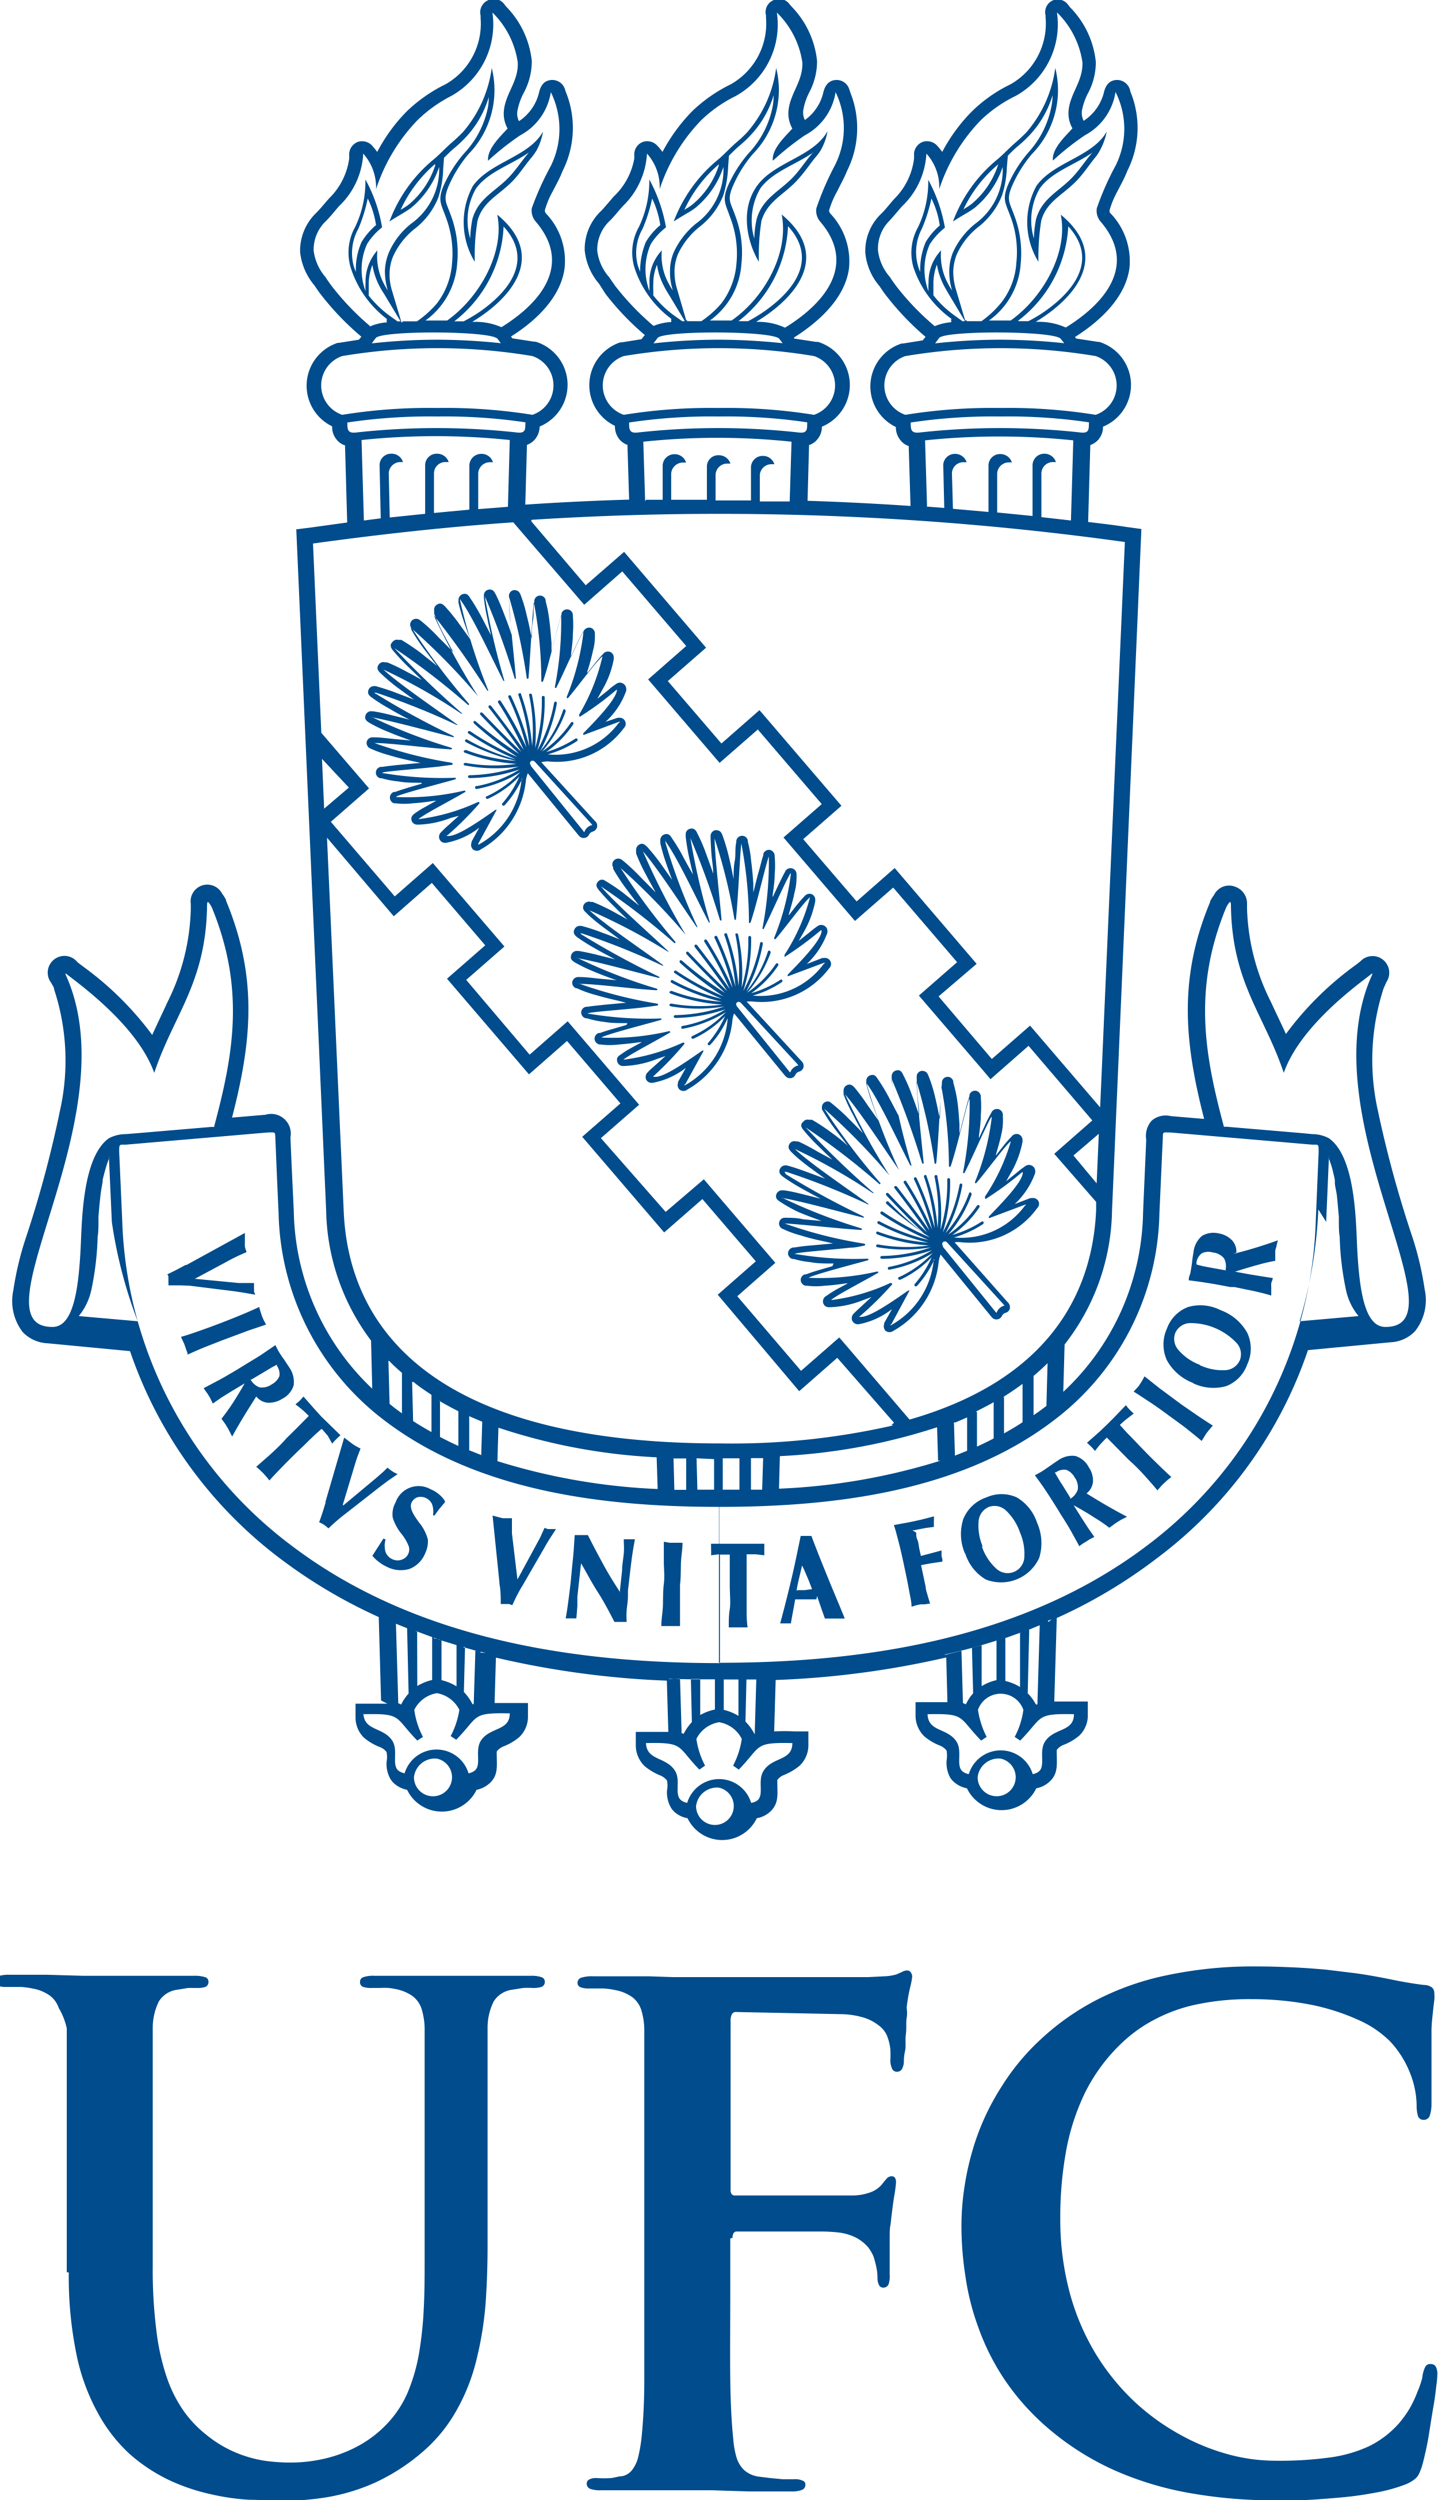
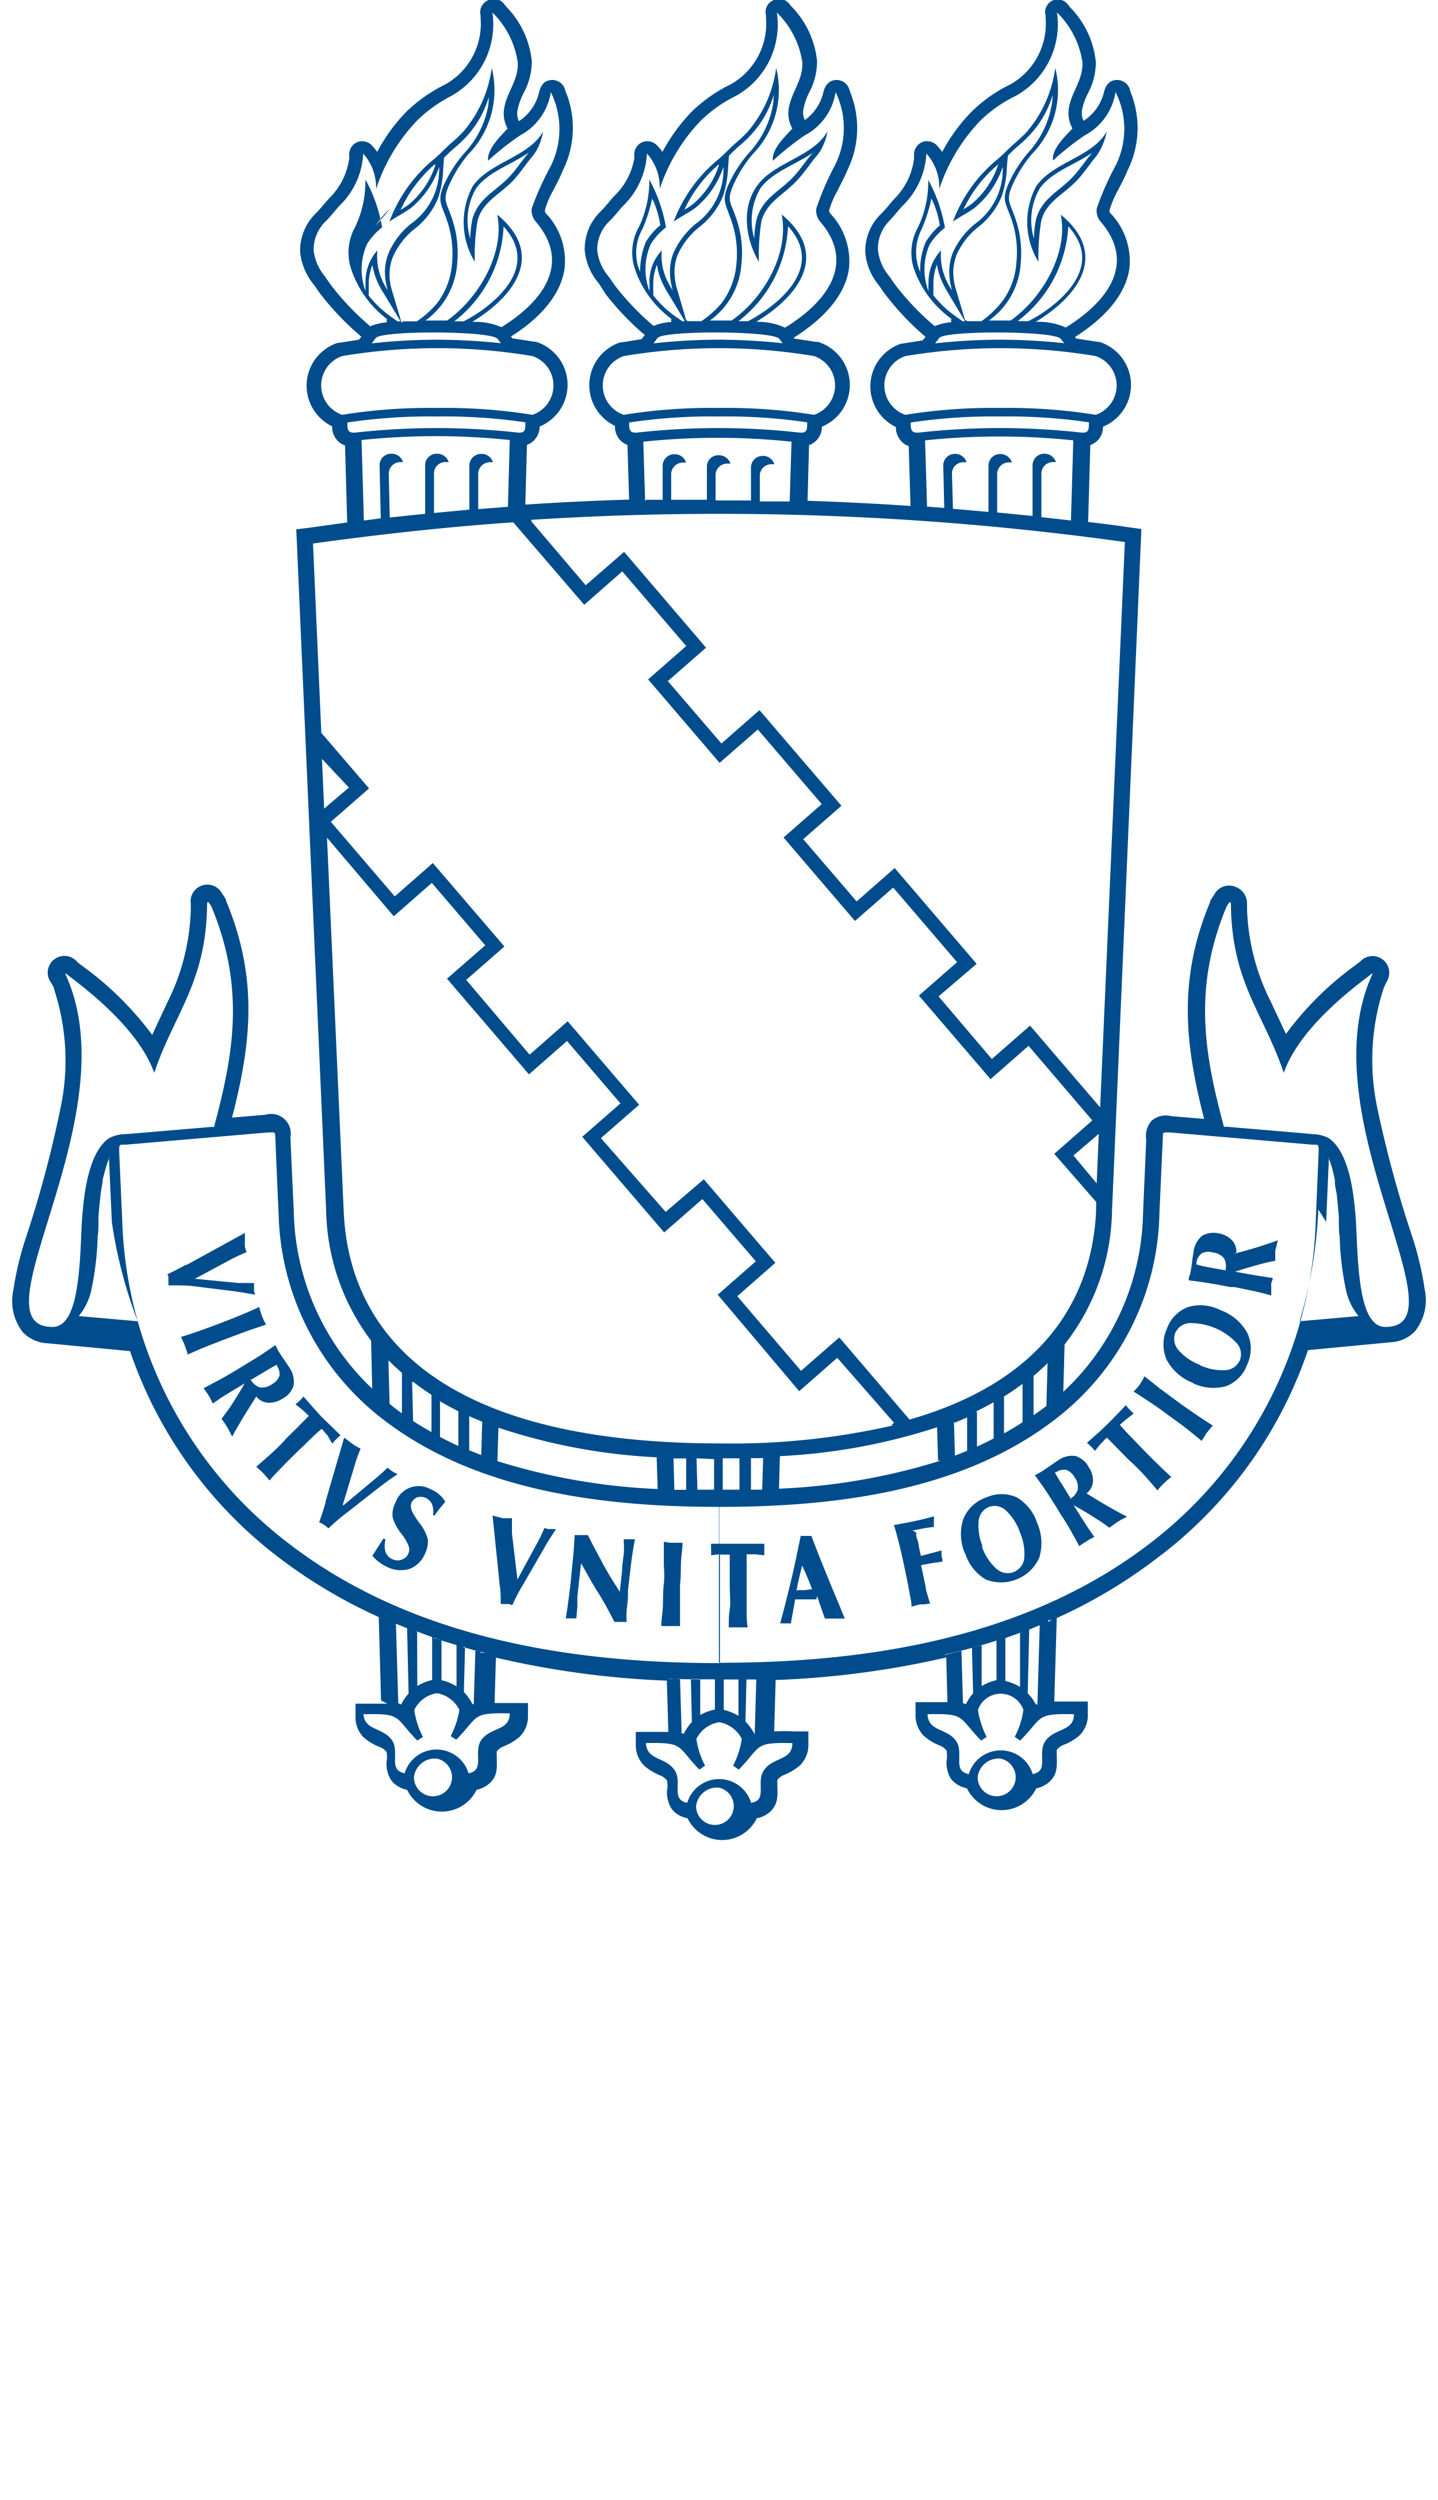
<svg xmlns="http://www.w3.org/2000/svg" viewBox="0 0 86.15 149.78">
  <defs>
    <style>.cls-1,.cls-2{fill:#004c8c;}.cls-2{fill-rule:evenodd;}</style>
  </defs>
  <title>Ativo 7</title>
  <g id="Camada_2" data-name="Camada 2">
    <g id="Camada_1-2" data-name="Camada 1">
-       <path class="cls-1" d="M4.12,136.13a23.16,23.16,0,0,0,.48,5,12.37,12.37,0,0,0,1.29,3.47A9.42,9.42,0,0,0,7.76,147a10.13,10.13,0,0,0,2.37,1.57,11.86,11.86,0,0,0,2.47.84,14,14,0,0,0,2.32.34c.72,0,1.36.07,1.91.06a16.39,16.39,0,0,0,2.74-.21,11.91,11.91,0,0,0,2.86-.86,12.06,12.06,0,0,0,2.9-1.87,9.14,9.14,0,0,0,2.05-2.53,11.62,11.62,0,0,0,1.17-3,20.68,20.68,0,0,0,.54-3.33c.08-1.14.12-2.29.12-3.42V127c0-.87,0-1.6,0-2.19s0-1.09,0-1.49,0-.73,0-1,0-.55,0-.81a3.54,3.54,0,0,1,.37-1.62,1.55,1.55,0,0,1,1.14-.7l.61-.1a5.53,5.53,0,0,1,.58,0,1.68,1.68,0,0,0,.55-.07.32.32,0,0,0,.18-.3.28.28,0,0,0-.21-.28,1.92,1.92,0,0,0-.65-.08l-1.33,0c-.48,0-.95,0-1.42,0l-1.19,0-.72,0-.46,0-1.12,0c-.47,0-1,0-1.51,0l-1.61,0a1.78,1.78,0,0,0-.64.08.28.28,0,0,0-.21.28.29.29,0,0,0,.17.3,1.49,1.49,0,0,0,.52.07c.15,0,.32,0,.5,0a4.58,4.58,0,0,1,.53,0,3.29,3.29,0,0,1,.43.07,2.55,2.55,0,0,1,1,.42,1.55,1.55,0,0,1,.53.74,4.21,4.21,0,0,1,.19,1.16c0,.26,0,.53,0,.81s0,.63,0,1,0,.89,0,1.49,0,1.32,0,2.19v8.27c0,1.06,0,2.07-.05,3a22.25,22.25,0,0,1-.29,2.76,10.8,10.8,0,0,1-.7,2.38,6.42,6.42,0,0,1-1.33,1.94,6.87,6.87,0,0,1-1.79,1.3,8.08,8.08,0,0,1-1.94.69,9,9,0,0,1-1.9.21,11.43,11.43,0,0,1-1.53-.1,7.39,7.39,0,0,1-1.74-.48,7.19,7.19,0,0,1-1.83-1.1,6.81,6.81,0,0,1-1.35-1.43,8,8,0,0,1-1-2,13.68,13.68,0,0,1-.62-2.79,29,29,0,0,1-.22-3.85V127c0-.87,0-1.6,0-2.19s0-1.09,0-1.49,0-.73,0-1,0-.55,0-.81a3.59,3.59,0,0,1,.37-1.62,1.53,1.53,0,0,1,1.14-.7l.6-.1c.18,0,.36,0,.58,0a1.32,1.32,0,0,0,.48-.07.32.32,0,0,0,.17-.3.28.28,0,0,0-.21-.28,2.06,2.06,0,0,0-.67-.08l-1.28,0c-.47,0-.94,0-1.43,0l-1.34,0-1,0-1.61,0-2.11-.06c-.77,0-1.51,0-2.24,0a2,2,0,0,0-.69.08.29.29,0,0,0-.21.28.3.3,0,0,0,.17.3,1.47,1.47,0,0,0,.52.07l.9,0a5.33,5.33,0,0,1,.7.1,2.51,2.51,0,0,1,1,.42,1.54,1.54,0,0,1,.53.74A4.06,4.06,0,0,1,4,121.51c0,.26,0,.53,0,.81s0,.63,0,1,0,.89,0,1.49,0,1.32,0,2.19v9.12Zm39.77-2.08a.45.45,0,0,1,.07-.29.23.23,0,0,1,.21-.08h3.68l1.41,0a9.56,9.56,0,0,1,1,.06,3.16,3.16,0,0,1,1.05.32,2.55,2.55,0,0,1,.68.54,2.3,2.3,0,0,1,.35.6,6.1,6.1,0,0,1,.18.71,3.13,3.13,0,0,1,.05.55.86.86,0,0,0,.08.4.27.27,0,0,0,.25.18.33.33,0,0,0,.35-.25,1.54,1.54,0,0,0,.05-.53c0-.08,0-.23,0-.47s0-.51,0-.83,0-.62,0-.91,0-.57.05-.77c.07-.65.14-1.2.21-1.65a8.55,8.55,0,0,0,.12-.89c0-.24-.08-.37-.25-.37a.38.38,0,0,0-.28.11,3.36,3.36,0,0,0-.26.31,1.62,1.62,0,0,1-.74.54,3.22,3.22,0,0,1-1,.19c-.28,0-.57,0-.87,0h-1l-5.23,0a.24.24,0,0,1-.23-.1.46.46,0,0,1-.05-.27V121.1a.84.84,0,0,1,.09-.46.29.29,0,0,1,.28-.11l6.29.13a4.82,4.82,0,0,1,1.33.21,2.76,2.76,0,0,1,.88.46,1.54,1.54,0,0,1,.48.57,3.13,3.13,0,0,1,.22.86,5.65,5.65,0,0,1,0,.69,1.26,1.26,0,0,0,.11.49.31.31,0,0,0,.29.17.34.34,0,0,0,.3-.17,1,1,0,0,0,.11-.4c0-.13,0-.36.07-.67s0-.65.05-1,0-.7.05-1,0-.51,0-.62a9.25,9.25,0,0,1,.21-1.21,4.62,4.62,0,0,0,.12-.63.46.46,0,0,0-.09-.26.25.25,0,0,0-.21-.11.64.64,0,0,0-.31.09l-.34.15a3,3,0,0,1-.7.11l-1,.05-1,0H41.44l-1.11,0-1.48-.05-1.66,0-1.65,0a2.1,2.1,0,0,0-.7.08.32.32,0,0,0-.24.33.27.27,0,0,0,.19.25,1.4,1.4,0,0,0,.51.07l.88,0a4.86,4.86,0,0,1,.7.1,2.54,2.54,0,0,1,1,.42,1.57,1.57,0,0,1,.53.74,4.28,4.28,0,0,1,.19,1.16c0,.26,0,.53,0,.81s0,.63,0,1,0,.89,0,1.49,0,1.32,0,2.18v10.35c0,2,0,3.71,0,5.18s-.08,2.66-.17,3.53a9.82,9.82,0,0,1-.19,1.09,2.15,2.15,0,0,1-.35.77,1,1,0,0,1-.64.4c-.18,0-.39.08-.65.11a6.84,6.84,0,0,1-.83,0,.87.87,0,0,0-.48.09.26.26,0,0,0-.14.24.33.33,0,0,0,.22.32,1.79,1.79,0,0,0,.64.08l1.31,0c.49,0,1,0,1.47,0l1.36,0,1,0,1.51,0,2.18.07,2.52,0a1.72,1.72,0,0,0,.68-.09.32.32,0,0,0,.21-.31.23.23,0,0,0-.15-.24,1.09,1.09,0,0,0-.55-.09c-.19,0-.41,0-.65,0l-.74-.07-.65-.08a1.65,1.65,0,0,1-.93-.4,1.76,1.76,0,0,1-.46-.77,5.22,5.22,0,0,1-.19-1.09c-.09-.86-.16-2-.18-3.53s0-3.21,0-5.18v-3.3Zm32.95,15.73c.66,0,1.33,0,2-.05s1.36-.1,2-.17,1.27-.18,1.84-.29a9.84,9.84,0,0,0,1.47-.42,2.1,2.1,0,0,0,.53-.28.93.93,0,0,0,.32-.35,3.45,3.45,0,0,0,.21-.55c.08-.29.16-.63.25-1.05s.16-.86.23-1.32.15-.92.22-1.34.11-.8.15-1.11a5.39,5.39,0,0,0,.05-.62.91.91,0,0,0-.08-.43.32.32,0,0,0-.3-.18.33.33,0,0,0-.34.16,1.82,1.82,0,0,0-.18.65,5.4,5.4,0,0,1-.29.85,6.64,6.64,0,0,1-.47,1,6.4,6.4,0,0,1-.63.88A5.79,5.79,0,0,1,82,146.55a8.17,8.17,0,0,1-2.44.68,22.1,22.1,0,0,1-3.19.18,10.78,10.78,0,0,1-2.85-.4,13,13,0,0,1-2.91-1.21,13.59,13.59,0,0,1-2.72-2A13.83,13.83,0,0,1,65.64,141a14.18,14.18,0,0,1-1.55-3.64,17,17,0,0,1-.57-4.45,22.29,22.29,0,0,1,.32-3.89A13.61,13.61,0,0,1,65,125.37a10.61,10.61,0,0,1,2.31-3.08,8.59,8.59,0,0,1,2-1.38,9.46,9.46,0,0,1,2.51-.86,15.18,15.18,0,0,1,3.17-.29,18.38,18.38,0,0,1,3.53.33,13.13,13.13,0,0,1,2.85.91,6.28,6.28,0,0,1,1.91,1.29,5.92,5.92,0,0,1,1.16,1.81,5.43,5.43,0,0,1,.43,2,2.21,2.21,0,0,0,.08.66.34.34,0,0,0,.34.23.37.37,0,0,0,.36-.23,2.19,2.19,0,0,0,.11-.7c0-.21,0-.49,0-.85s0-.74,0-1.17,0-.84,0-1.26,0-.79,0-1.14.06-.86.09-1.15.06-.52.08-.69,0-.31,0-.41a.45.45,0,0,0-.13-.32.79.79,0,0,0-.49-.16c-.6-.07-1.24-.18-1.92-.32s-1.39-.27-2.16-.38l-1.81-.22c-.59-.05-1.21-.1-1.87-.13s-1.41-.06-2.25-.06a25,25,0,0,0-5.4.53,16.48,16.48,0,0,0-4.21,1.48,15.09,15.09,0,0,0-3.3,2.32,13.73,13.73,0,0,0-2.4,2.89,14.63,14.63,0,0,0-1.47,3,16.34,16.34,0,0,0-.72,2.87,15.44,15.44,0,0,0-.2,2.42,19.47,19.47,0,0,0,.24,3.06,14.94,14.94,0,0,0,.8,3.13,14,14,0,0,0,1.55,3.06,14.56,14.56,0,0,0,2.48,2.8,16.49,16.49,0,0,0,4,2.58,19.42,19.42,0,0,0,4.68,1.42A29,29,0,0,0,76.84,149.78Z" />
-       <path class="cls-2" d="M22.83,101.87l-.14-5a30.75,30.75,0,0,1-5.9-3.5,26.12,26.12,0,0,1-9-12.43h0l-4.94-.47h0a2.2,2.2,0,0,1-1.48-.66,3.05,3.05,0,0,1-.57-2.52,18.73,18.73,0,0,1,.72-3.05A67.17,67.17,0,0,0,3.6,66.5a13.68,13.68,0,0,0-.36-7.24c0-.13-.11-.25-.17-.38a1,1,0,0,1,1.58-1.23l.37.28A19.09,19.09,0,0,1,9.12,62c.29-.65.6-1.28.9-1.94a13.16,13.16,0,0,0,1.41-5.58c0-.11,0-.23,0-.34a1,1,0,0,1,1.87-.62,3.56,3.56,0,0,1,.24.38l0,0,0,.05c1.92,4.62,1.54,8.45.36,13l2-.17a1.18,1.18,0,0,1,1.5,1.36c.06,1.47.13,2.93.2,4.4A15,15,0,0,0,22.3,83.19l-.07-2.88a13.35,13.35,0,0,1-2.69-7.77L17.75,31.71l.88-.11,2.17-.3-.13-4.62a1,1,0,0,1-.48-.32,1.15,1.15,0,0,1-.29-.82,2.7,2.7,0,0,1,.33-5h.07l1.2-.19.15-.18a16.62,16.62,0,0,1-2.43-2.53c-.14-.18-.26-.36-.38-.54a3.68,3.68,0,0,1-.86-2,3.14,3.14,0,0,1,1-2.38c.26-.27.49-.56.74-.84A4.1,4.1,0,0,0,20.92,9.5a1.19,1.19,0,0,0,0-.15s0-.11,0-.16a.81.81,0,0,1,.52-.69.82.82,0,0,1,.85.22l.13.15.18.23a10.18,10.18,0,0,1,1.79-2.45,9.15,9.15,0,0,1,2.3-1.6,4.17,4.17,0,0,0,2.1-4,.52.52,0,0,0,0-.13.79.79,0,0,1,.42-.89.77.77,0,0,1,1,.22l.11.14a5.46,5.46,0,0,1,1.54,3.27,4,4,0,0,1-.45,1.84A3.84,3.84,0,0,0,31,6.63a1,1,0,0,0,.09.63A2.85,2.85,0,0,0,32.28,5.6c.09-.43.29-.81.82-.81a.8.8,0,0,1,.76.6,1,1,0,0,0,.06.17,5.72,5.72,0,0,1-.21,4.67c-.16.42-.38.81-.59,1.22a5.06,5.06,0,0,0-.48,1.16.3.3,0,0,0,.09.2,4.11,4.11,0,0,1,1.09,3.29c-.25,1.73-1.71,3.12-3.21,4.06l.09.11,1.31.2h.08a2.7,2.7,0,0,1,.24,5.08,1.22,1.22,0,0,1-.29.78,1.1,1.1,0,0,1-.47.32l-.1,3.58c2.07-.14,4.15-.24,6.22-.3l-.1-3.28a1.08,1.08,0,0,1-.47-.32,1.22,1.22,0,0,1-.28-.82,2.7,2.7,0,0,1,.32-5h.08l1.19-.19.2-.25a16.09,16.09,0,0,1-2.35-2.46L35.89,17a3.63,3.63,0,0,1-.86-2,3.14,3.14,0,0,1,1-2.38c.25-.27.49-.56.73-.84A4.12,4.12,0,0,0,38,9.5c0-.05,0-.09,0-.15a1.54,1.54,0,0,1,0-.16.8.8,0,0,1,.52-.69.81.81,0,0,1,.85.22,1.94,1.94,0,0,1,.14.15l.18.23a10.55,10.55,0,0,1,1.79-2.45,9.14,9.14,0,0,1,2.3-1.6,4.18,4.18,0,0,0,2.11-4,1.19,1.19,0,0,0,0-.13.77.77,0,0,1,.41-.89.77.77,0,0,1,1,.22l.12.14a5.48,5.48,0,0,1,1.53,3.27,4,4,0,0,1-.45,1.84,3.75,3.75,0,0,0-.37,1.06,1,1,0,0,0,.09.63A2.81,2.81,0,0,0,49.31,5.6c.09-.43.31-.81.82-.81a.79.79,0,0,1,.76.6,1.54,1.54,0,0,1,.06.17,5.73,5.73,0,0,1-.2,4.67c-.17.42-.39.81-.59,1.22a5.41,5.41,0,0,0-.49,1.16.32.32,0,0,0,.09.2,4.16,4.16,0,0,1,1.1,3.29c-.25,1.77-1.78,3.16-3.29,4.12l0,.06,1.31.2H49a2.7,2.7,0,0,1,.24,5.08,1.15,1.15,0,0,1-.29.78,1,1,0,0,1-.48.32L48.38,30q3.09.1,6.17.31l-.11-3.59a1,1,0,0,1-.47-.32,1.22,1.22,0,0,1-.3-.82,2.7,2.7,0,0,1,.34-5h.08l1.19-.19.17-.21a16.46,16.46,0,0,1-2.38-2.5c-.14-.18-.26-.36-.38-.54a3.58,3.58,0,0,1-.85-2,3.08,3.08,0,0,1,1-2.38c.26-.27.48-.56.73-.84A4.09,4.09,0,0,0,54.76,9.5a1.41,1.41,0,0,0,0-.15,1.36,1.36,0,0,0,0-.16.81.81,0,0,1,.52-.69.83.83,0,0,1,.86.22l.13.15.18.23a10.16,10.16,0,0,1,1.8-2.45,8.77,8.77,0,0,1,2.29-1.6,4.18,4.18,0,0,0,2.1-4s0-.09,0-.13a.77.77,0,0,1,.42-.89A.77.77,0,0,1,64,.3l.11.14a5.43,5.43,0,0,1,1.54,3.27,3.94,3.94,0,0,1-.45,1.84,3.85,3.85,0,0,0-.38,1.06,1.07,1.07,0,0,0,.1.63A2.87,2.87,0,0,0,66.12,5.6c.09-.43.3-.81.82-.81a.81.81,0,0,1,.76.6.71.71,0,0,0,.05.17,5.7,5.7,0,0,1-.21,4.67c-.16.42-.38.81-.59,1.22a5.47,5.47,0,0,0-.48,1.16c0,.07,0,.14.09.2a4.14,4.14,0,0,1,1.1,3.29c-.26,1.75-1.76,3.14-3.26,4.09l.07.09,1.31.2h.07a2.7,2.7,0,0,1,.23,5.08,1.16,1.16,0,0,1-.28.78,1.12,1.12,0,0,1-.48.32l-.13,4.61c.77.09,1.54.18,2.31.3l.88.12L66.62,72.54a13.31,13.31,0,0,1-2.84,8h0l-.08,2.84a15,15,0,0,0,4.78-10.71c.06-1.47.13-2.93.19-4.4A1.37,1.37,0,0,1,69,67.13a1.29,1.29,0,0,1,1.14-.27l2,.17c-1.18-4.59-1.55-8.43.36-13l0-.05,0,0a4.08,4.08,0,0,1,.24-.38A1,1,0,0,1,74,53.12a1.06,1.06,0,0,1,.71,1v.34A13.2,13.2,0,0,0,76.13,60c.3.65.61,1.29.91,1.94a19,19,0,0,1,4.08-4.06c.13-.09.25-.19.37-.28a1,1,0,0,1,1.57,1.23l-.17.38a13.89,13.89,0,0,0-.36,7.24,68.48,68.48,0,0,0,2.11,7.73,19.12,19.12,0,0,1,.71,3.05,3,3,0,0,1-.58,2.52,2.16,2.16,0,0,1-1.47.66h0l-4.94.47h0a26,26,0,0,1-9,12.43A30.5,30.5,0,0,1,63.15,97l.16-.07-.15,5c.4,0,.81,0,1.17,0l.84,0,0,.83a1.66,1.66,0,0,1-.52,1.22,3.26,3.26,0,0,1-.94.55.93.93,0,0,0-.4.3s0,0,0,.06a1.05,1.05,0,0,0,0,.15c0,.68.1,1.26-.5,1.75a1.6,1.6,0,0,1-.73.34,2.3,2.3,0,0,1-4.15,0,1.64,1.64,0,0,1-.73-.34,1.16,1.16,0,0,1-.29-.33,1.88,1.88,0,0,1-.2-1,1.83,1.83,0,0,0,0-.59.94.94,0,0,0-.4-.3,3.32,3.32,0,0,1-.93-.55,1.73,1.73,0,0,1-.53-1.22l0-.83.83,0c.33,0,.71,0,1.08,0l-.07-2.68h0a53.92,53.92,0,0,1-10.22,1.35l-.09,3.08a11.93,11.93,0,0,1,1.22,0l.83,0,0,.84a1.69,1.69,0,0,1-.52,1.21,3.54,3.54,0,0,1-.94.56.89.89,0,0,0-.4.3.14.14,0,0,0,0,.06,1.54,1.54,0,0,0,0,.15c0,.67.11,1.25-.5,1.75a1.57,1.57,0,0,1-.73.33,2.3,2.3,0,0,1-4.15,0,1.58,1.58,0,0,1-.73-.33,1.15,1.15,0,0,1-.28-.33,1.86,1.86,0,0,1-.22-1,1.56,1.56,0,0,0,0-.6,1,1,0,0,0-.4-.3,3.46,3.46,0,0,1-.94-.56,1.74,1.74,0,0,1-.53-1.21l0-.84.83,0c.34,0,.74,0,1.12,0l-.09-3.07a53.77,53.77,0,0,1-10.24-1.38l-.08,2.72c.4,0,.81,0,1.17,0l.83,0,0,.83a1.68,1.68,0,0,1-.53,1.22,3.35,3.35,0,0,1-.94.55,1,1,0,0,0-.4.3s0,0,0,.06a.85.85,0,0,0,0,.15c0,.68.11,1.26-.49,1.75a1.67,1.67,0,0,1-.72.34,2.31,2.31,0,0,1-4.16,0,1.65,1.65,0,0,1-.73-.34,1.11,1.11,0,0,1-.28-.33,1.8,1.8,0,0,1-.22-1,1.63,1.63,0,0,0,0-.59.86.86,0,0,0-.4-.3,3.39,3.39,0,0,1-.94-.55,1.68,1.68,0,0,1-.52-1.22l0-.83.83,0c.33,0,.71,0,1.08,0ZM18.75,32.56c4.06-.56,8.06-1,12-1.27L35,36.23l2.28-2,3.83,4.47-2.28,2,4.28,5,2.29-2,3.83,4.47-2.29,2,4.28,5,2.29-2,3.83,4.47-2.29,2,3.8,4.43.49.58,2.28-2,3.82,4.47h0l-2.28,2L65.67,72v.46c-.21,5.09-2.92,10.21-11.18,12.58l-3.72-4.35-.49-.57-2.29,2-3.82-4.47h0l2.28-2-4.28-5,.26-.23-2.55,2.18L36,68.18l2.29-2-4.28-5-2.28,2L27.93,58.7l2.29-2-4.29-5-2.28,2-3.83-4.47,2.29-2-2.86-3.33-.5-11.38Zm13.08-1.33,3.26,3.83,2.3-2,4.91,5.74-2.29,2,3.21,3.74,2.28-2,4.91,5.73-2.29,2L51.32,54l2.28-2,4.91,5.74-2.28,1.95,3.19,3.75,2.29-2,4.2,4.9,1.48-33.87a176.16,176.16,0,0,0-35.55-1.33Zm34,36.69-1.52,1.3,1.39,1.67.13-3ZM53.41,85.36l.15-.13-3.4-3.89-2.28,2L43,77.56l2.28-2-3.2-3.73-2.29,2-4.91-5.73,2.29-2-3.2-3.74-2.28,2-4.91-5.73,2.29-2-3.2-3.74-2.28,2-4-4.71,1,22.35c.28,6.94,5.21,13.94,22.58,13.94a43.44,43.44,0,0,0,10.34-1.08Zm-34-36.91,1.49-1.27-1.61-1.72.13,3Zm2.72-28.88a3.14,3.14,0,0,1,1.05-.26.34.34,0,0,1,0-.2A6.22,6.22,0,0,1,21,16a3.16,3.16,0,0,1,.28-2.41,6.27,6.27,0,0,0,.61-2.84,9,9,0,0,1,1,2.87,3.87,3.87,0,0,0-.9,1,3.7,3.7,0,0,0-.09,2.82,5.1,5.1,0,0,1,0-.52A2.8,2.8,0,0,1,22.61,15,3.52,3.52,0,0,0,23,17c.08.15.15.28.23.4a4.14,4.14,0,0,1-.17-1.19,3.18,3.18,0,0,1,.24-1.09,4.52,4.52,0,0,1,1.33-1.72A4,4,0,0,0,26.31,10a5.42,5.42,0,0,1-1.69,2.46c-.16.11-.31.21-.49.32s-.55.32-.8.49a8.83,8.83,0,0,1,2.54-3.63c.42-.33.79-.75,1.21-1.11.23-.2.44-.4.63-.59a7.36,7.36,0,0,0,1.75-3.87,5.5,5.5,0,0,1-1.4,5.17,7.62,7.62,0,0,0-1.22,2c-.29.75-.1.9.16,1.63a6.46,6.46,0,0,1,.39,2.91,4.6,4.6,0,0,1-1.9,3.42h1.3c1.94-1.38,3.46-4.08,3-6.34,3,2.47.86,5-1.5,6.42l.28,0a3.93,3.93,0,0,1,1.47.32c2.52-1.56,4.18-3.84,2.06-6.32a1,1,0,0,1-.24-.81A17.86,17.86,0,0,1,33,9.94a5,5,0,0,0,0-4.42,3.55,3.55,0,0,1-1.84,2.59,16.39,16.39,0,0,0-1.92,1.52c-.07-.71.76-1.48,1.17-1.93a1.83,1.83,0,0,1-.21-1.17c.14-1,.86-1.68.82-2.78a5.22,5.22,0,0,0-1.52-3,4.91,4.91,0,0,1-2.47,5A8.36,8.36,0,0,0,25,7.21a10.76,10.76,0,0,0-2.47,4.12,3.05,3.05,0,0,0-.77-2.13,4.65,4.65,0,0,1-1.45,3.15c-.26.3-.47.57-.75.86a2.37,2.37,0,0,0-.77,1.8,3,3,0,0,0,.71,1.59c.11.18.24.35.36.52a15.74,15.74,0,0,0,2.34,2.44Zm1.72-.32H24l-1-1.66a4,4,0,0,1-.25-.42,4.24,4.24,0,0,1-.44-1.3,3.35,3.35,0,0,0-.22,1.08c0,.17,0,.33,0,.5v.26a6.58,6.58,0,0,0,1.23,1.19l.52.37Zm.26,0,.87,0a6.06,6.06,0,0,0,1.2-1.08,4.45,4.45,0,0,0,.9-2.38,6.18,6.18,0,0,0-.37-2.78c-.28-.78-.49-1-.16-1.83a7.85,7.85,0,0,1,1.26-2h0a5.64,5.64,0,0,0,1.42-2.74,3.28,3.28,0,0,0,.05-.62,6,6,0,0,1-1.4,2.43c-.21.22-.42.42-.65.61s-.42.39-.63.59l-.05.69a6.08,6.08,0,0,1-.29,1.69,4.42,4.42,0,0,1-1.46,1.91,4.5,4.5,0,0,0-1.25,1.62,2.73,2.73,0,0,0-.21,1,3.28,3.28,0,0,0,.16,1.1l.55,1.85s.05,0,.07,0Zm3.09,0,.58,0a10,10,0,0,0,1-.6c2-1.41,3.07-3.24,1.39-5.08a7.57,7.57,0,0,1-2.93,5.66ZM32.53,7.89c-.86,1.52-3.17,1.81-4.2,3.25a4.57,4.57,0,0,0,.11,4.54c0-.09,0-.18,0-.26a12.58,12.58,0,0,1,.17-2.2c.33-1.2,1.35-1.54,2.22-2.5.37-.42.65-.85,1-1.27A3.22,3.22,0,0,0,32.15,9a3.67,3.67,0,0,0,.38-1.1Zm-10,5.61a5.35,5.35,0,0,0-.5-1.61,9.36,9.36,0,0,1-.56,1.81,3,3,0,0,0-.28,2.23,3.34,3.34,0,0,0,.13.36,4.05,4.05,0,0,1,.34-1.79v0a4.19,4.19,0,0,1,.85-1Zm3.53-3.67,0,0A8.07,8.07,0,0,0,24,12.57l0,0a5.4,5.4,0,0,0,.47-.3,5.1,5.1,0,0,0,1.6-2.35l0-.06Zm5.63-.7c-1.07.75-2.45,1.16-3.17,2.16a3.82,3.82,0,0,0-.35,3v0a7.31,7.31,0,0,1,.13-1.16c.36-1.3,1.46-1.69,2.29-2.62.36-.4.66-.85,1-1.26l.11-.14Zm7.45,10.4a3.22,3.22,0,0,1,1.08-.24.45.45,0,0,1,0-.19A6.17,6.17,0,0,1,38,16a3.13,3.13,0,0,1,.28-2.41,6.44,6.44,0,0,0,.62-2.84,9.4,9.4,0,0,1,1,2.87,3.83,3.83,0,0,0-.91,1,3.72,3.72,0,0,0-.08,2.82v-.52A2.7,2.7,0,0,1,39.65,15a3.43,3.43,0,0,0,.42,2c.07.15.16.28.24.4a3.57,3.57,0,0,1-.17-1.19,2.92,2.92,0,0,1,.22-1.09,4.83,4.83,0,0,1,1.33-1.72A4,4,0,0,0,43.34,10a5.33,5.33,0,0,1-1.69,2.46,4.2,4.2,0,0,1-.5.32c-.26.16-.54.32-.79.49a8.86,8.86,0,0,1,2.56-3.63c.42-.33.78-.75,1.2-1.11a7.48,7.48,0,0,0,.63-.59,7.34,7.34,0,0,0,1.75-3.87,5.5,5.5,0,0,1-1.41,5.17,7.51,7.51,0,0,0-1.22,2c-.3.75-.1.9.16,1.63a6.21,6.21,0,0,1,.39,2.91,4.54,4.54,0,0,1-1.89,3.42h.53l.77,0c2-1.39,3.45-4.08,3-6.35,3,2.48.85,5-1.53,6.43h.19a3.84,3.84,0,0,1,1.54.35c2.54-1.56,4.24-3.86,2.11-6.35a1,1,0,0,1-.23-.81A17.45,17.45,0,0,1,50,9.94a4.93,4.93,0,0,0,.06-4.42,3.54,3.54,0,0,1-1.85,2.59,17.52,17.52,0,0,0-1.91,1.52c-.08-.71.77-1.48,1.17-1.93a1.81,1.81,0,0,1-.22-1.17c.14-1,.85-1.68.82-2.78a5.23,5.23,0,0,0-1.53-3,4.89,4.89,0,0,1-2.46,5A8.19,8.19,0,0,0,42,7.21a10.79,10.79,0,0,0-2.48,4.12,3,3,0,0,0-.76-2.13,4.73,4.73,0,0,1-1.45,3.15c-.27.3-.47.57-.76.86a2.38,2.38,0,0,0-.77,1.8,2.92,2.92,0,0,0,.71,1.59l.36.52a15.91,15.91,0,0,0,2.31,2.41Zm1.75-.29h.14l-1-1.66a3.88,3.88,0,0,1-.24-.42,3.93,3.93,0,0,1-.43-1.3,2.88,2.88,0,0,0-.22,1.08,4.66,4.66,0,0,0,0,.5v.26a6.37,6.37,0,0,0,1.23,1.19l.51.36Zm.26,0,.87,0a6,6,0,0,0,1.2-1.07,4.51,4.51,0,0,0,.9-2.38,6,6,0,0,0-.38-2.78c-.27-.78-.48-1-.15-1.83a7.91,7.91,0,0,1,1.26-2h0A5.64,5.64,0,0,0,46.3,6.32a4.23,4.23,0,0,0,.05-.62,6,6,0,0,1-1.41,2.43,6.88,6.88,0,0,1-.65.61c-.21.18-.42.39-.62.59l-.05.69a6.43,6.43,0,0,1-.29,1.69,4.48,4.48,0,0,1-1.46,1.91,4.56,4.56,0,0,0-1.26,1.62,2.78,2.78,0,0,0-.2,1,3.55,3.55,0,0,0,.16,1.1l.54,1.85s0,0,.07,0Zm3.09,0,.58,0a9.34,9.34,0,0,0,1-.61c2-1.41,3.07-3.24,1.39-5.08a7.58,7.58,0,0,1-2.93,5.66ZM49.56,7.89c-.87,1.52-3.18,1.81-4.21,3.25s-.58,3.38.11,4.54v-.26a13.16,13.16,0,0,1,.16-2.2C46,12,47,11.67,47.84,10.71c.38-.42.66-.85,1-1.27A3,3,0,0,0,49.17,9a3.49,3.49,0,0,0,.4-1.1Zm-10,5.61a5.61,5.61,0,0,0-.49-1.61,9.63,9.63,0,0,1-.57,1.81,2.91,2.91,0,0,0-.28,2.23l.13.36a4.65,4.65,0,0,1,.34-1.79l0,0v0a4,4,0,0,1,.85-1Zm3.52-3.67,0,0A8,8,0,0,0,41,12.57l0,0c.16-.1.32-.19.46-.3a5,5,0,0,0,1.6-2.35l0-.06Zm5.64-.7c-1.07.75-2.45,1.16-3.17,2.16a3.82,3.82,0,0,0-.36,3,.07.07,0,0,1,0,0,5.93,5.93,0,0,1,.14-1.16c.36-1.3,1.45-1.69,2.28-2.62.36-.4.65-.85,1-1.26l.1-.14ZM56,19.54a3.26,3.26,0,0,1,1-.24.27.27,0,0,1,0-.2A6.2,6.2,0,0,1,54.72,16,3.13,3.13,0,0,1,55,13.61a6.32,6.32,0,0,0,.61-2.84,9.39,9.39,0,0,1,1,2.87,4.06,4.06,0,0,0-.91,1,3.7,3.7,0,0,0-.07,2.82,3.28,3.28,0,0,1,0-.52A2.72,2.72,0,0,1,56.38,15a3.5,3.5,0,0,0,.42,2c.07.15.16.28.24.4a3.84,3.84,0,0,1-.17-1.19,3.11,3.11,0,0,1,.22-1.09,4.67,4.67,0,0,1,1.34-1.72A4,4,0,0,0,60.07,10a5.35,5.35,0,0,1-1.69,2.46,5.68,5.68,0,0,1-.49.32c-.28.16-.54.32-.8.49a8.84,8.84,0,0,1,2.55-3.63c.42-.33.79-.75,1.21-1.11.23-.2.44-.4.63-.59a7.37,7.37,0,0,0,1.74-3.87,5.47,5.47,0,0,1-1.41,5.17,7.74,7.74,0,0,0-1.22,2c-.29.75-.1.9.16,1.63a6.35,6.35,0,0,1,.4,2.91,4.55,4.55,0,0,1-1.9,3.42h1.3c1.94-1.38,3.46-4.08,3-6.34,3,2.47.86,5-1.5,6.42l.3,0a3.91,3.91,0,0,1,1.5.34c2.54-1.57,4.22-3.86,2.09-6.34a1,1,0,0,1-.23-.81,17.15,17.15,0,0,1,1.12-2.54,4.91,4.91,0,0,0,0-4.42,3.54,3.54,0,0,1-1.83,2.59,16,16,0,0,0-1.92,1.52c-.08-.71.77-1.48,1.17-1.93a1.83,1.83,0,0,1-.22-1.17c.14-1,.85-1.68.82-2.78a5.24,5.24,0,0,0-1.53-3,4.9,4.9,0,0,1-2.46,5,8.11,8.11,0,0,0-2.11,1.47,10.76,10.76,0,0,0-2.48,4.12,3,3,0,0,0-.77-2.13,4.7,4.7,0,0,1-1.45,3.15c-.27.3-.48.57-.75.86A2.37,2.37,0,0,0,52.6,15a2.92,2.92,0,0,0,.71,1.59c.11.18.24.35.36.52A15.66,15.66,0,0,0,56,19.54Zm1.67-.3h.14l-1-1.67-.24-.42a4.4,4.4,0,0,1-.44-1.3,3.21,3.21,0,0,0-.21,1.08c0,.17,0,.33,0,.5v.26a6.11,6.11,0,0,0,1.24,1.19l.51.37Zm.26,0,.87,0A6,6,0,0,0,60,18.11a4.3,4.3,0,0,0,.89-2.38,6,6,0,0,0-.36-2.78c-.29-.78-.49-1-.16-1.83a7.73,7.73,0,0,1,1.25-2h0A5.67,5.67,0,0,0,63,6.32a3.55,3.55,0,0,0,.06-.62,6,6,0,0,1-1.41,2.43,7.28,7.28,0,0,1-.65.61c-.22.18-.43.39-.62.59l-.06.69a6.08,6.08,0,0,1-.29,1.69,4.51,4.51,0,0,1-1.45,1.91,4.4,4.4,0,0,0-1.26,1.62,3,3,0,0,0-.21,1,3.64,3.64,0,0,0,.16,1.1l.55,1.85s.05,0,.07,0Zm3.09,0,.59,0a8.44,8.44,0,0,0,1-.6c2-1.41,3.07-3.24,1.39-5.08A7.6,7.6,0,0,1,61,19.21ZM66.3,7.89c-.87,1.52-3.19,1.81-4.21,3.25a4.55,4.55,0,0,0,.12,4.54c0-.09,0-.18,0-.26a13.92,13.92,0,0,1,.17-2.2c.33-1.2,1.35-1.54,2.22-2.5.38-.42.66-.85,1-1.27A2.35,2.35,0,0,0,65.9,9a3.78,3.78,0,0,0,.4-1.1Zm-10,5.61a5.27,5.27,0,0,0-.5-1.61,9.45,9.45,0,0,1-.57,1.81A3,3,0,0,0,55,15.93a2.14,2.14,0,0,0,.13.36,4.22,4.22,0,0,1,.33-1.79v0l0,0a4,4,0,0,1,.85-1Zm3.52-3.67,0,0a8,8,0,0,0-2.1,2.71l0,0c.16-.1.31-.19.46-.3a5.07,5.07,0,0,0,1.61-2.35l0-.06Zm5.64-.7c-1.07.75-2.46,1.16-3.17,2.16a3.83,3.83,0,0,0-.35,3v0a6.69,6.69,0,0,1,.13-1.16c.36-1.3,1.46-1.69,2.28-2.62.36-.4.66-.85,1-1.26l.11-.14ZM23.27,81.52l.07,2.58.31.25.5.37-.07-.05,0-2.43c-.27-.23-.52-.46-.76-.71Zm1.42,1.27.06,2.34-.09-.06c.39.26.79.49,1.19.72l0,0V83.56c-.34-.23-.69-.46-1-.71l-.09-.07Zm1.67,1.12,0,2.17c.36.19.73.37,1.1.54l0-2.08c-.38-.19-.76-.4-1.14-.62Zm1.18.64.52.25-.52-.25Zm.57.27,0,2.06h0l.86.34-.14-.05.06-2c-.25-.11-.5-.21-.75-.32Zm1.75.71-.06,2a37.36,37.36,0,0,0,9.6,1.67h0l-.06-1.9a35.33,35.33,0,0,1-9.47-1.77Zm10.49,1.83.05,1.89.71,0,0-1.88-.71,0Zm1.38,0,.05,1.88h1V87.41Zm1.57,0,0,1.88h1l0-1.88Zm1.69,0v1.88l.67,0,.06-1.89-.72,0Zm1.73-.07-.05,1.89a37.54,37.54,0,0,0,9.68-1.68l-.15,0-.06-2a35.82,35.82,0,0,1-9.41,1.73ZM57.15,85.2l.06,2h0l.73-.29,0-2-.72.31Zm.73-.31Zm.65-.3,0,2.07c.35-.16.68-.32,1-.49V84c-.35.2-.71.38-1.06.56Zm1.62-.9,0,2.18c.37-.21.75-.43,1.11-.67l0-2.3c-.38.28-.76.54-1.16.79Zm1.77-1.28,0,2.37c.2-.14.41-.28.6-.43l.17-.13h0l.07-2.56c-.26.26-.53.5-.82.75ZM21.81,31.18l1-.13h0l-.07-3.2a.69.69,0,0,1,.72-.67h0a.7.7,0,0,1,.68.5H24a.7.7,0,0,0-.71.66L23.35,31h0l2.12-.22h0V27.85a.69.69,0,0,1,.71-.67h0a.72.72,0,0,1,.7.5h-.17a.68.68,0,0,0-.71.66v2.39l2.12-.2,0-2.67a.71.71,0,0,1,.72-.67h0a.7.7,0,0,1,.69.5h-.16a.7.7,0,0,0-.72.66v2.15h0l1.78-.14h0l.11-4a42.55,42.55,0,0,0-8.88,0l.14,4.81ZM38.7,29.94l1,0h0l0-2.06a.7.7,0,0,1,.72-.67h0a.7.7,0,0,1,.68.5h-.16a.71.71,0,0,0-.73.66l0,1.57,2.14,0v-2a.68.68,0,0,1,.71-.67h0a.73.73,0,0,1,.7.5h-.17a.7.7,0,0,0-.72.66l0,1.55h.54l1.58,0,0-2a.7.7,0,0,1,.71-.67h0a.71.71,0,0,1,.69.5h-.16a.69.69,0,0,0-.71.66l0,1.57h0l1.79,0,.11-3.58a42.55,42.55,0,0,0-8.88,0l.11,3.57Zm16.87.41,1,.08h0l-.06-2.57a.69.69,0,0,1,.71-.67h0a.72.72,0,0,1,.69.5h-.17a.68.68,0,0,0-.71.66l.06,2.13,2.13.19h0l0-2.8a.69.69,0,0,1,.71-.67h0a.72.72,0,0,1,.69.5h-.17a.7.7,0,0,0-.71.66V30.7l2.12.21,0-3.06a.7.7,0,0,1,.71-.67h0a.72.72,0,0,1,.69.5h-.17a.69.69,0,0,0-.7.66l0,2.64,1.77.2.14-4.8a42.6,42.6,0,0,0-8.88,0l.12,4ZM11.71,76.61l2.6.25.43,0h.48v0a2.06,2.06,0,0,0,0,.22.41.41,0,0,0,0,.12l0,.14c0,.07.05.15.07.22l0,0h0l-.68-.12-.6-.09-2.65-.33L10.79,77l-.7,0h0v0a1.45,1.45,0,0,0,0-.19c0-.05,0-.09,0-.14s0-.09,0-.13,0-.13-.07-.2h0c.37-.17.73-.36,1.09-.56l.06,0,3.5-1.92v0c0,.13,0,.25,0,.38s0,.16,0,.24a.89.89,0,0,0,0,.15c0,.13.07.26.1.38v0h0l-.46.2-.37.18-2.29,1.23Zm31.37,23c8.93,0,18.37-1.49,25.69-7.06A25.31,25.31,0,0,0,78.83,73.06L79,69c0-.35,0-.41-.15-.43H78.6l-8.49-.73c-.49,0-.43-.07-.45.43-.07,1.46-.13,2.93-.2,4.39a15.92,15.92,0,0,1-6.37,12.46c-5.6,4.26-13.19,5.15-20,5.15v2.21l.54,0h1.16l1,0h0v0c0,.06,0,.13,0,.19a.58.58,0,0,0,0,.13,1.36,1.36,0,0,0,0,.18c0,.07,0,.13,0,.19v0h0l-.53-.06-.53,0c0,.14,0,.28,0,.42v.9c0,.64,0,1.28,0,1.93,0,.37,0,.75.06,1.13v0h0l-.37,0H44l-.34,0h0v0c0-.36,0-.73.06-1.09s0-.94,0-1.41c0-.29,0-.57,0-.86s0-.69,0-1l-.53,0h-.06v6.5c-8.94,0-18.37-1.49-25.69-7.06A25.33,25.33,0,0,1,7.32,73.06L7.14,69c0-.35,0-.41.15-.43h.26l8.5-.73c.49,0,.42-.07.45.43.06,1.46.12,2.93.19,4.39a16,16,0,0,0,6.38,12.46c5.61,4.26,13.2,5.15,20,5.15v2.21l-.47,0h0v0a.71.71,0,0,0,0,.14c0,.06,0,.12,0,.19a3,3,0,0,1,0,.36v0h0l.47-.06v6.5ZM10.86,80.08c.36-.1.71-.22,1.05-.34s.87-.31,1.31-.48.82-.32,1.23-.49.73-.31,1.09-.48h0v0c0,.12.06.24.09.36l.07.21.07.16c.05.11.11.22.17.33v0h0l-1.07.36-1.31.49-.27.1-1.12.44c-.31.13-.63.27-.93.41h0v0c0-.11-.06-.23-.1-.34a2.19,2.19,0,0,0-.08-.23.48.48,0,0,0-.05-.13l-.16-.35v0Zm4.49,3.58c-.25.4-.51.8-.75,1.2s-.48.8-.69,1.2l0,0v0l-.19-.37a2,2,0,0,0-.12-.21,1.92,1.92,0,0,0-.13-.21l-.2-.28h0c.22-.28.43-.57.63-.87s.52-.83.76-1.25l-.75.45-.63.39-.53.37h0v0l-.14-.29a1.61,1.61,0,0,0-.11-.19,1.41,1.41,0,0,0-.12-.18l-.18-.26,0,0,0,0,.89-.47c.36-.19.72-.41,1.08-.62l.21-.13,1.21-.74.91-.62,0,0v0s0,0,0,0,.12.25.19.37a5.58,5.58,0,0,0,.32.48l.35.53A1.51,1.51,0,0,1,17.59,83a1.35,1.35,0,0,1-.69.8,1.47,1.47,0,0,1-.88.23,1,1,0,0,1-.68-.39ZM15,82.61h0a1,1,0,0,0,.55.5,1,1,0,0,0,.73-.18,1,1,0,0,0,.46-.5.85.85,0,0,0-.15-.61l0,0,0-.07-.3.16-.4.24-.84.5Zm4.25,3-.32.28-.43.41-.21.21c-.46.44-.93.89-1.37,1.35-.27.28-.53.54-.78.83l0,0v0c-.08-.1-.15-.2-.24-.29l-.13-.15-.16-.15a2.8,2.8,0,0,0-.26-.23v0h0l.82-.72c.35-.32.69-.64,1-1l.61-.6.72-.73c-.12-.12-.25-.25-.38-.36s-.28-.23-.42-.33l0,0,0,0,.27-.23.12-.14.09-.1h0l.67.76.4.44.4.39.75.73,0,0h0l-.15.13-.09.09-.13.13-.13.15,0,0,0,0L19.63,86l-.35-.4Zm1.31,4.58,2-1.67.32-.28a4.35,4.35,0,0,0,.33-.32v0l.18.14a.58.58,0,0,0,.1.07l.11.07.22.11,0,0,0,0-.57.39-.48.36-2.11,1.65c-.17.13-.33.26-.48.39s-.34.3-.5.46h0l-.15-.13-.11-.08-.11-.07-.19-.09h0v0c.14-.38.27-.78.38-1.16a.31.31,0,0,0,0-.07l1.12-3.84,0,0,.3.23.2.15.13.09.35.19h0v0c-.06.15-.12.31-.18.47s-.09.26-.13.39l-.75,2.49ZM26.65,90l-.32.38c-.1.13-.2.26-.29.4v0l-.1,0h0a1.3,1.3,0,0,0-.06-.68.75.75,0,0,0-.89-.4.62.62,0,0,0-.34.33c-.14.32.16.75.33,1l.13.18a2.66,2.66,0,0,1,.52,1,1.58,1.58,0,0,1-.15.82,1.66,1.66,0,0,1-.93.95,1.79,1.79,0,0,1-1.35-.11,2.43,2.43,0,0,1-.5-.3,2.22,2.22,0,0,1-.39-.37h0l.28-.44.38-.59h0l.13.05v0a1.34,1.34,0,0,0,0,.76.78.78,0,0,0,.44.44.72.72,0,0,0,.56,0,.64.64,0,0,0,.38-.39.6.6,0,0,0,0-.42,2.86,2.86,0,0,0-.4-.69,2.88,2.88,0,0,1-.55-1A1.44,1.44,0,0,1,23.7,90a1.46,1.46,0,0,1,2.09-.79,1.83,1.83,0,0,1,.5.3,1.59,1.59,0,0,1,.37.42h0ZM31,94.62l1.24-2.29a3.41,3.41,0,0,0,.19-.38c.06-.13.13-.28.19-.42v0h0l.21.07.11,0,.14,0,.23,0h0l0,0-.37.57c-.11.17-.21.34-.31.52l-1.34,2.32c-.11.17-.21.36-.3.53s-.2.41-.3.62l0,0h0l-.19-.07-.13,0-.14,0H30v0c0-.4,0-.81-.08-1.22a.28.28,0,0,0,0-.08l-.41-4h0l.37.1.24.06.16,0,.39,0h0v0c0,.16,0,.33,0,.5s0,.28,0,.41L31,94.62Zm6.13.77.14-1.32c0-.33.07-.68.1-1s0-.57,0-.86v0h0l.18,0,.13,0h.36v0c-.07.36-.13.72-.18,1.07-.09.67-.16,1.34-.24,2l0,.34c0,.3-.06.6-.08.89s0,.44,0,.65v0h0l-.22,0-.13,0h-.38c-.31-.6-.62-1.2-1-1.79s-.66-1.15-1-1.72l-.22,2c0,.19,0,.37,0,.56l-.06.74v0h0l-.18,0-.14,0h-.32v0c.07-.37.12-.74.17-1.12s.12-.91.16-1.37.07-.75.11-1.13.07-.91.1-1.37v0h0l.24,0,.14,0h.41c.3.6.62,1.2.94,1.79s.65,1.11,1,1.65Zm2.49,2c0-.37.07-.73.09-1.11s0-.93.06-1.4,0-.88,0-1.33,0-.79,0-1.19v0h0l.36.06.22,0h.17l.37,0h0v0c0,.37-.07.74-.09,1.11s0,.93-.06,1.4v.28c0,.4,0,.8,0,1.2s0,.68,0,1v0h0l-.36,0-.25,0H40l-.38,0h0v0Zm9.29-1.58h-.27l-.36,0-.26,0-.38,0c-.08.46-.17.92-.25,1.38v.06h-.31l-.16,0-.18,0h0v0c.24-.88.46-1.76.67-2.64s.38-1.74.56-2.6v0h.32l.24,0h.08c.32.85.66,1.69,1,2.53s.68,1.62,1,2.42v0h0l-.34,0-.25,0-.28,0-.32,0h0v0l-.23-.65-.24-.7Zm-1.13-.55h0l.41,0,.46-.06h0c-.09-.24-.18-.48-.28-.71s-.2-.48-.32-.71c-.05.25-.12.51-.18.77s-.11.49-.15.74Zm7.11-3.45c0,.15,0,.29.07.43s.08.41.13.61l.08.36.53-.14.71-.19h0v0a.43.43,0,0,0,0,.11,1.06,1.06,0,0,0,0,.22.81.81,0,0,0,.05.19,1.41,1.41,0,0,0,0,.15v0h0l-.69.1-.59.11.28,1.32c0,.18.08.35.12.52l.14.46v0h0l-.33.05-.24,0-.24.05-.3.09h0v0c0-.28-.07-.55-.12-.83s-.14-.75-.22-1.13l-.17-.8c-.09-.42-.19-.85-.3-1.26s-.15-.59-.25-.87v0h0l.82-.15.35-.07.49-.11.74-.19h0v0a.93.93,0,0,1,0,.18l0,.14a.48.48,0,0,0,0,.13,1.56,1.56,0,0,0,0,.18v0h0l-.47.06-.47.09-.24.05-.11,0Zm2.92,1.25A2.93,2.93,0,0,1,57.71,91a2.27,2.27,0,0,1,1.39-1.3,2.21,2.21,0,0,1,1.81,0,2.74,2.74,0,0,1,1.22,1.52,3,3,0,0,1,.13,2.1,2.51,2.51,0,0,1-3.2,1.3,2.77,2.77,0,0,1-1.23-1.55Zm1-.46A3.15,3.15,0,0,0,59.72,94a1,1,0,0,0,1.64-.63,3.19,3.19,0,0,0-.25-1.56,3.27,3.27,0,0,0-.86-1.34,1,1,0,0,0-1-.2,1,1,0,0,0-.62.84,3.17,3.17,0,0,0,.26,1.57Zm6.28-3.14c.4.25.81.5,1.21.73s.81.46,1.22.67l0,0h0l-.37.19-.21.13a1.61,1.61,0,0,0-.2.14l-.28.2h0a9.39,9.39,0,0,0-.88-.6c-.41-.27-.83-.51-1.26-.75l.47.75.4.62.37.53,0,0h0l-.29.15-.17.11-.18.11a2.08,2.08,0,0,0-.26.19l0,0v0c-.15-.29-.32-.59-.48-.88s-.42-.71-.65-1.06l-.13-.22c-.25-.4-.5-.8-.76-1.19s-.42-.6-.64-.9v0h0l0,0,.36-.2c.17-.1.33-.22.48-.32s.35-.25.53-.36a1.43,1.43,0,0,1,1.05-.28,1.34,1.34,0,0,1,.81.68,1.4,1.4,0,0,1,.25.87,1,1,0,0,1-.37.68Zm-1,.34h0a1,1,0,0,0,.48-.57,1,1,0,0,0-.19-.73,1,1,0,0,0-.5-.45.85.85,0,0,0-.62.15l0,0-.07,0,.17.3c.08.13.16.28.25.4l.52.84Zm3-4.44.28.31c.13.15.27.29.41.43l.21.22c.44.46.89.93,1.35,1.37.27.27.55.53.83.79h0v0c-.1.09-.21.16-.3.25l-.14.13a1.65,1.65,0,0,0-.16.16l-.23.26,0,0,0,0c-.23-.28-.46-.54-.71-.82s-.64-.69-1-1l-.6-.61-.72-.73c-.13.12-.25.25-.37.38s-.23.28-.34.42v0l0,0a3.05,3.05,0,0,0-.24-.27l-.13-.12-.11-.1,0,0h0l.76-.67.43-.41.4-.4.73-.76v0c.05,0,.09.1.13.14l.08.09.13.13.14.13,0,0h0l-.43.33c-.14.11-.27.23-.4.35Zm.83-2,.25-.27a1.49,1.49,0,0,0,.13-.18l.09-.14.18-.32v0l.88.7,1.12.83.23.17,1,.69c.29.19.57.38.86.56l0,0v0l-.24.28-.15.19-.08.13-.2.32v0h0c-.28-.24-.57-.47-.87-.71s-.74-.55-1.12-.83-.71-.52-1.09-.77-.66-.44-1-.65h0l0,0Zm3.57-.51a3,3,0,0,1-1.58-1.36,2.28,2.28,0,0,1,0-1.9,2.16,2.16,0,0,1,1.26-1.29,2.65,2.65,0,0,1,1.94.18,3,3,0,0,1,1.61,1.36,2.22,2.22,0,0,1,0,1.9,2.16,2.16,0,0,1-1.27,1.3,2.84,2.84,0,0,1-2-.19Zm.39-1.07a3.22,3.22,0,0,0,1.55.3,1,1,0,0,0,.85-.6,1,1,0,0,0-.17-1,3.8,3.8,0,0,0-2.85-1.22,1,1,0,0,0-.85.59,1,1,0,0,0,.17,1,3.16,3.16,0,0,0,1.3.91Zm2-6.66c.45-.12.91-.24,1.36-.38s.89-.28,1.32-.44h0v0a4,4,0,0,0-.1.41,1,1,0,0,0-.06.23c0,.08,0,.17,0,.26s0,.22,0,.33v0h0a9.77,9.77,0,0,0-1,.23c-.48.13-.94.27-1.41.42l.87.16.73.12.66.1h0v0c0,.1-.06.2-.09.31a1.61,1.61,0,0,0,0,.21c0,.07,0,.14,0,.21s0,.21,0,.32v0h0c-.32-.1-.65-.18-1-.26l-1.21-.25-.25,0c-.46-.09-.93-.18-1.39-.25s-.73-.11-1.09-.15h0v-.08c0-.13.08-.27.1-.39s.07-.39.09-.57.05-.42.09-.63a1.48,1.48,0,0,1,.52-1,1.37,1.37,0,0,1,1-.14,1.42,1.42,0,0,1,.8.42,1,1,0,0,1,.25.73Zm-.47,1h0a1,1,0,0,0-.08-.74,1,1,0,0,0-.67-.35.9.9,0,0,0-.66.05.82.82,0,0,0-.32.55s0,0,0,.05,0,.05,0,.07l.34.09.46.09,1,.18ZM23.12,97l.27.12L23.12,97Zm.28.12.32.14-.32-.14Zm.32.14.14,4.77.17.08.06-.11a2.87,2.87,0,0,1,.39-.55l-.09-3.91-.67-.27Zm.77.31.27.1-.27-.1Zm.37.14.13,0L25,101a3,3,0,0,1,.89-.36l0-2.57-1-.37Zm1.13.4.22.07L26,98.15Zm.27.09.19.07v2.38h0a3.06,3.06,0,0,1,.9.37h0l0-2.47-1.1-.34Zm1.16.36.25.07-.25-.07Zm.32.1.12,0-.07,2.7h0a3,3,0,0,1,.46.62l.06.11.07,0,.1-3.21.3.08-1-.28Zm1.06.29.31.07L28.78,99Zm27.8.19,1-.25.09,3.13.17.08.06-.11a2.55,2.55,0,0,1,.38-.55l-.07-2.72.58-.16,0,2.45a2.87,2.87,0,0,1,.89-.36l0-2.37.51-.17c-1.18.4-2.38.74-3.6,1Zm3.63-1v2.56a2.89,2.89,0,0,1,.88.36l0-3.24.18-.07-1.09.39Zm1.12-.4.25-.09-.25.09Zm.31-.11-.09,3.81A2.58,2.58,0,0,1,62,102l.07.11.08,0,.14-4.75,0,0-.68.28Zm.76-.3.27-.11-.27.11Zm.4-.17L63,97l-.23.1Zm-22.74,3.41.66,0,.09,3.07v.18a.43.43,0,0,1,.12.05l.07-.12a3.17,3.17,0,0,1,.43-.59l-.06-2.58h.56l0,2.16a3,3,0,0,1,.88-.33v-1.81H42.1c-.68,0-1.37,0-2-.05Zm3.28.05v1.81a3,3,0,0,1,.88.36l0-2.18h.48l-.06,2.52a3.12,3.12,0,0,1,.49.65l.07.12,0,0c0-.07,0-.15,0-.22l.09-3.07-1.28,0h-.7Zm2,0h0ZM79.45,73.2h0v0h0v0h0v0l.17-4h0v0h0l0,0h0l0,0v0a.18.18,0,0,1,0,.06v0l0,.05h0v0h0l0,.06h0v0h0v0h0l0,0h0v0h0v0h0l0,.06v0a5.44,5.44,0,0,1,.2.6h0c.05.21.11.43.15.66h0l0,.11h0c0,.27.09.54.12.81h0v0h0v0h0c.05.44.08.87.12,1.27h0v0h0v0h0v.1h0v0h0v0h0v0h0c0,.45,0,.83.05,1.1a17.36,17.36,0,0,0,.36,3.11,3.63,3.63,0,0,0,.77,1.65l-3.53.31a27.66,27.66,0,0,0,1.12-6.7Zm-6.13-5.72c-1.15-4.29-1.87-8.24.14-13.12.32-.59.28-.27.29.14.13,4.46,2,6.31,3.16,9.77C77.69,62.05,80,60,81.7,58.7c.72-.54.57-.53.29.2-3.27,8.49,5.75,20.62,1,20.59h0c-1.24,0-1.55-2.21-1.68-4.69-.08-1.55-.08-5.46-1.69-6.61a2.14,2.14,0,0,0-1-.25L78,67.88l-4.49-.38h-.21ZM6.7,73.2h0v0h0v0h0v0l-.18-4h0v0h0l0,0h0l0,0v0l0,.06v0s0,0,0,.05h0v0h0a.13.13,0,0,0,0,.06h0v0h0v0h0l0,0h0l0,0h0v0h0l0,.06v0c-.07.18-.14.38-.2.6h0c-.06.21-.12.43-.17.66h0v.11h0c-.05.27-.1.54-.13.81h0v0h0v0h0c-.05.44-.09.87-.12,1.27h0v0h0v0h0v.1h0v0h0v0h0v0h0c0,.45,0,.83-.05,1.1a17.61,17.61,0,0,1-.36,3.11,3.74,3.74,0,0,1-.77,1.65l3.53.31A27.7,27.7,0,0,1,6.7,73.2Zm6.13-5.72c1.15-4.29,1.87-8.24-.14-13.12-.32-.59-.28-.27-.29.14-.13,4.46-2,6.31-3.16,9.77C8.45,62.05,6.13,60,4.44,58.7c-.72-.54-.57-.53-.29.2,3.28,8.49-5.75,20.62-1,20.59h0c1.24,0,1.55-2.21,1.68-4.69.08-1.55.08-5.46,1.69-6.61a2.18,2.18,0,0,1,1-.25l.64-.05,4.48-.38h.21ZM46.88,20.55l-.19-.25c-.36-.49-6.87-.51-7.29-.06l-.25.33a35.72,35.72,0,0,1,3.92-.22,36.82,36.82,0,0,1,3.81.21Zm-9.51.78a34.57,34.57,0,0,1,11.4,0,1.86,1.86,0,0,1,0,3.52,32.87,32.87,0,0,0-5.7-.41,32.7,32.7,0,0,0-5.7.41,1.86,1.86,0,0,1,0-3.52Zm.84,4.58a43.77,43.77,0,0,1,9.65,0c.54.06.49-.22.5-.61a33,33,0,0,0-5.29-.35,33.12,33.12,0,0,0-5.38.36c0,.4,0,.66.52.6Zm.48,78.51c2.33-.05,1.83.17,3.21,1.59l.34-.24a4.86,4.86,0,0,1-.52-1.6,1.85,1.85,0,0,1,1.36-1,1.86,1.86,0,0,1,1.36,1,5,5,0,0,1-.52,1.6l.34.24c1.38-1.42.88-1.64,3.21-1.59,0,1.09-1.2.81-1.73,1.67-.37.59.05,1.41-.36,1.76A.79.79,0,0,1,45,108a2,2,0,0,0-3.83,0,.81.81,0,0,1-.37-.16c-.42-.35,0-1.18-.36-1.76-.54-.86-1.7-.59-1.74-1.67Zm4.38,2.67a1.13,1.13,0,1,1-1.37,1.11,1.26,1.26,0,0,1,1.37-1.11ZM63.75,20.55l-.2-.25c-.36-.49-6.86-.51-7.28-.06l-.25.33a35.94,35.94,0,0,1,3.92-.22,36.71,36.71,0,0,1,3.81.21Zm-9.5.78a34.54,34.54,0,0,1,11.39,0,1.86,1.86,0,0,1,0,3.52,32.74,32.74,0,0,0-5.7-.41,32.68,32.68,0,0,0-5.7.41,1.86,1.86,0,0,1,0-3.52Zm.84,4.58a43.76,43.76,0,0,1,9.65,0c.54.06.48-.22.5-.61a33,33,0,0,0-5.29-.35,33.29,33.29,0,0,0-5.39.36c0,.4,0,.66.53.6Zm.47,76.78c2.33-.05,1.83.16,3.22,1.58l.33-.22a5.2,5.2,0,0,1-.52-1.62,1.44,1.44,0,0,1,2.72,0,4.8,4.8,0,0,1-.52,1.62l.33.22c1.39-1.41.89-1.63,3.22-1.58,0,1.08-1.2.8-1.74,1.65-.37.6.05,1.43-.36,1.78a.82.82,0,0,1-.37.16,2,2,0,0,0-3.83,0,.82.82,0,0,1-.37-.16c-.42-.35,0-1.18-.36-1.78-.55-.85-1.7-.57-1.74-1.65Zm4.39,2.66a1.14,1.14,0,1,1-1.38,1.11,1.26,1.26,0,0,1,1.38-1.11Zm-38.16-2.66c2.33-.05,1.82.16,3.21,1.58l.34-.22a4.8,4.8,0,0,1-.52-1.62,1.84,1.84,0,0,1,1.35-1,1.84,1.84,0,0,1,1.35,1A5,5,0,0,1,27,104l.33.22c1.39-1.41.88-1.63,3.21-1.58,0,1.08-1.2.8-1.74,1.65-.36.6.06,1.43-.36,1.78a.82.82,0,0,1-.37.16,2,2,0,0,0-3.83,0,.87.87,0,0,1-.37-.16c-.42-.35,0-1.18-.36-1.78-.54-.85-1.69-.57-1.74-1.65Zm4.38,2.66a1.14,1.14,0,1,1-1.37,1.11,1.26,1.26,0,0,1,1.37-1.11ZM30,20.55l-.19-.25c-.36-.49-6.86-.51-7.29-.06l-.25.33a35.83,35.83,0,0,1,3.92-.22,36.61,36.61,0,0,1,3.81.21Zm-9.5.78a34.55,34.55,0,0,1,11.4,0,1.86,1.86,0,0,1,0,3.52,32.79,32.79,0,0,0-5.7-.41,32.72,32.72,0,0,0-5.7.41,1.86,1.86,0,0,1,0-3.52Zm.83,4.58a43.77,43.77,0,0,1,9.65,0c.54.06.48-.22.5-.61a32.93,32.93,0,0,0-5.29-.35,33.15,33.15,0,0,0-5.38.36c0,.4,0,.66.52.6Z" />
-       <path class="cls-2" d="M49.94,75.69h-.15c-.41,0-.82,0-1.23-.08a5.3,5.3,0,0,1-1-.19l-.08,0a.36.36,0,0,1-.27-.36.37.37,0,0,1,.31-.33h.08a10.24,10.24,0,0,1,1-.12l1.31-.12-.56-.13c-.44-.09-.9-.2-1.34-.34a6.4,6.4,0,0,1-1.11-.4l0,0a.34.34,0,0,1-.22-.39.34.34,0,0,1,.36-.28H47c.36,0,.74,0,1.1.09l1.12.1h0c-.47-.17-.93-.34-1.38-.53A8.65,8.65,0,0,1,46.75,72c-.15-.1-.32-.2-.24-.45a.35.35,0,0,1,.38-.24H47c.4.06.78.15,1.17.25l1,.25c-.4-.2-.79-.42-1.17-.63a11.63,11.63,0,0,1-1.08-.68c-.15-.11-.31-.26-.18-.5a.36.36,0,0,1,.17-.16.46.46,0,0,1,.32,0c.41.11.81.26,1.2.4l1,.37-1-.73c-.35-.27-.71-.55-1-.85-.14-.13-.27-.3-.12-.52a.35.35,0,0,1,.4-.13l.05,0,.07,0A12.34,12.34,0,0,1,49,69l.87.47c-.28-.26-.55-.52-.81-.78a10.7,10.7,0,0,1-.93-1c-.11-.14-.22-.32,0-.5a.31.31,0,0,1,.32-.11l.08,0,.06,0,.06,0a12.57,12.57,0,0,1,1.15.76c.36.26.7.53,1,.81-.26-.34-.52-.68-.77-1a11.88,11.88,0,0,1-.79-1.2l0-.09A.35.35,0,0,1,49.7,66l.08.06a11.82,11.82,0,0,1,1.06.95c.29.29.58.58.86.88-.2-.36-.4-.72-.59-1.1a9.59,9.59,0,0,1-.57-1.22.37.37,0,0,1,0-.09.3.3,0,0,1,0-.06.25.25,0,0,1,0-.09.34.34,0,0,1,.16-.3c.24-.14.39,0,.52.15A12.25,12.25,0,0,1,52,66.24c.21.29.42.59.63.89-.12-.31-.23-.62-.34-.94a12,12,0,0,1-.39-1.27.94.94,0,0,0,0-.1.59.59,0,0,1,0-.07.34.34,0,0,1,.23-.33c.28-.1.37.09.48.25a11.25,11.25,0,0,1,.68,1.14c.19.35.37.7.56,1.06-.09-.34-.16-.67-.22-1a10.94,10.94,0,0,1-.21-1.26s0-.06,0-.09a.18.18,0,0,1,0-.06.36.36,0,0,1,.25-.33c.27-.08.37.1.45.28a9.85,9.85,0,0,1,.51,1.18c.16.41.3.82.44,1.23,0-.35-.06-.7-.09-1.06s-.05-.79-.06-1.18V64.5a.34.34,0,0,1,.3-.35c.26,0,.34.13.41.31A8.33,8.33,0,0,1,56,65.63c.12.48.22,1,.31,1.43h0L56.34,66c0-.36.05-.73.09-1.1,0,0,0-.05,0-.07a.34.34,0,0,1,.32-.32.34.34,0,0,1,.36.27.19.19,0,0,1,0,.07A8.17,8.17,0,0,1,57.36,66c.06.45.09.9.12,1.35,0,.19,0,.37,0,.56.11-.41.21-.83.32-1.25s.17-.67.28-1a.52.52,0,0,0,0-.08.36.36,0,0,1,.38-.24.37.37,0,0,1,.3.33.33.33,0,0,0,0,.07,6.81,6.81,0,0,1,0,1.07c0,.41-.06.81-.11,1.23a1,1,0,0,0,0,.14l.34-.73a7.57,7.57,0,0,1,.39-.77.37.37,0,0,1,.46-.23.36.36,0,0,1,.24.36v.07A3.66,3.66,0,0,1,60,67.91c-.09.42-.21.83-.33,1.24,0,0,0,0,0,.07.14-.19.29-.38.44-.57a6.65,6.65,0,0,1,.49-.56.37.37,0,0,1,.45-.13.38.38,0,0,1,.21.36.58.58,0,0,0,0,.07,5.87,5.87,0,0,1-.68,1.84l-.3.53.66-.53a5.44,5.44,0,0,1,.48-.37.38.38,0,0,1,.45,0,.37.37,0,0,1,.15.33.33.33,0,0,0,0,.07,4.69,4.69,0,0,1-1.23,1.87l.94-.36h.1a.37.37,0,0,1,.36.15.35.35,0,0,1-.05.45,5,5,0,0,1-4.55,2.05,1.48,1.48,0,0,0-.4,0L60.36,78a.4.4,0,0,1,.13.42.36.36,0,0,1-.27.23.38.38,0,0,0-.19.17.36.36,0,0,1-.33.22c-.18,0-.25-.09-.35-.21l-3-3.68a2.36,2.36,0,0,0-.11.4,5.36,5.36,0,0,1-2.71,4.17.39.39,0,0,1-.48,0,.4.4,0,0,1-.08-.4s0,0,0-.06v0l.47-.84a4.61,4.61,0,0,1-2,.91h-.06a.37.37,0,0,1-.32-.21.38.38,0,0,1,.09-.43c.13-.14.3-.29.44-.42s.41-.38.62-.57l-.57.21a5.84,5.84,0,0,1-1.92.4h-.07a.35.35,0,0,1-.33-.24.37.37,0,0,1,.19-.44,6.9,6.9,0,0,1,.63-.4l.65-.35h-.09c-.43.06-.86.12-1.29.14a4.15,4.15,0,0,1-1.07,0l-.09,0a.37.37,0,0,1-.28-.33.36.36,0,0,1,.25-.35l.07,0c.27-.1.54-.19.82-.27l.76-.22Zm6-.23a5,5,0,0,1-2.53,3.91c-.1.06-.08,0,0-.06l1.08-2s0,0-.08,0c-.73.5-2.26,1.61-2.86,1.58-.1,0-.11,0,0-.07a19.85,19.85,0,0,0,1.9-1.88c0-.07-.05-.1-.14-.07a11.84,11.84,0,0,1-3.42,1c-.11,0-.12,0,0-.07.48-.35,2-1.13,2.73-1.56,0,0,0-.07-.07-.07h0a15.1,15.1,0,0,1-4,.38c-.13,0-.12,0,0-.06.69-.26,2.56-.75,3.47-1,0,0,0-.06,0-.09a21.09,21.09,0,0,1-4.31-.27c-.13,0-.13,0,0-.05.57-.1,2-.2,3.24-.34.3,0,.57-.07.82-.12.07,0,.1-.08,0-.12A26.08,26.08,0,0,1,47,73.29c-.08,0-.12,0,0,0,1,.05,3.32.32,4.58.39.06,0,.1-.05,0-.1a32.37,32.37,0,0,1-4.68-1.81c-.08,0-.13-.06,0,0,1.11.19,3.51.85,4.81,1.17.08,0,.08,0,0-.08a47.94,47.94,0,0,1-4.63-2.52L47,70.2l.11,0A42.36,42.36,0,0,1,52,72.15c.05,0,.06,0,0-.05-1.22-.89-3.45-2.39-4.38-3.27-.11-.11-.08-.07,0,0a35.1,35.1,0,0,1,4.65,2.63c.07.05.09,0,0-.06a55.09,55.09,0,0,1-4-3.86c-.07-.09-.07-.09,0,0a43.68,43.68,0,0,1,4.42,3.4s.06,0,.06-.06a39.74,39.74,0,0,1-3.37-4.46c-.09-.15-.09-.14,0,0a39.57,39.57,0,0,1,3.91,4s0,0,0,0a43.81,43.81,0,0,1-2.66-4.86c-.05-.15-.07-.15,0,0,.87,1,2.35,3.27,3.23,4.53,0,0,0,0,0,0a36.18,36.18,0,0,1-1.91-5.06c0-.19,0-.1.06,0,.71,1,1.84,3.45,2.53,4.79,0,0,.05,0,.07,0a45.62,45.62,0,0,1-1.19-5.06c0-.15,0-.13.05,0a48.41,48.41,0,0,1,1.78,4.94s.06,0,.09,0c-.13-1.34-.4-3.8-.43-4.92,0-.13,0-.1,0,0a34.25,34.25,0,0,1,1.08,4.9c0,.05.06.05.1,0,.13-1.26.22-3.57.31-4.56,0-.14,0-.11,0,0a25.73,25.73,0,0,1,.45,4.73c0,.06.06.07.11,0,.4-1.19.85-3.25,1.08-3.94,0-.13,0-.1.05,0a21.26,21.26,0,0,1-.39,4.3c0,.06,0,.08.08.06.44-.85,1.2-2.63,1.57-3.29.07-.13.05-.07.06,0a14.87,14.87,0,0,1-1,3.83s0,.08.06.08c.54-.61,1.55-2,2-2.45.07-.08.07-.09.07,0a11.87,11.87,0,0,1-1.53,3.24c0,.09,0,.13.05.14a20.44,20.44,0,0,0,2.15-1.58c.08-.05.07,0,.06.05-.06.58-1.36,1.89-2,2.56-.05.07-.05.11,0,.12l2.13-.8c.1,0,.09,0,0,.06a4.71,4.71,0,0,1-4.25,1.9h0a6.29,6.29,0,0,0,1.74-.8c.1-.09,0-.22-.11-.13a6.38,6.38,0,0,1-1.73.78,6.21,6.21,0,0,0,1.62-1.65c.07-.12-.08-.2-.15-.09a6.49,6.49,0,0,1-1.72,1.72,7.64,7.64,0,0,0,1.41-2.4c0-.13-.12-.19-.16-.06a7.57,7.57,0,0,1-1.4,2.37,9.77,9.77,0,0,0,1-2.86c0-.14-.14-.16-.17,0a9.53,9.53,0,0,1-1,2.82,10.12,10.12,0,0,0,.44-3.15c0-.14-.18-.14-.17,0a9.65,9.65,0,0,1-.41,3,10.7,10.7,0,0,0-.18-3.17.09.09,0,1,0-.17,0,10.16,10.16,0,0,1,.18,3.06,11.9,11.9,0,0,0-.66-3.11c0-.13-.2-.07-.15.05a12.35,12.35,0,0,1,.64,3.06,17,17,0,0,0-1.09-3c-.06-.11-.21,0-.15.08a16.2,16.2,0,0,1,1.08,3,21.25,21.25,0,0,0-1.54-2.87c-.07-.12-.22,0-.14.1a20.55,20.55,0,0,1,1.52,2.84c-.62-.9-1.28-1.77-1.94-2.63-.09-.1-.23,0-.14.1.68.88,1.31,1.73,1.94,2.64-.81-.77-1.54-1.51-2.3-2.33-.1-.1-.22,0-.13.12.75.79,1.51,1.58,2.3,2.32A20.58,20.58,0,0,1,53.24,72a.09.09,0,1,0-.12.13,21.86,21.86,0,0,0,2.6,2,16.56,16.56,0,0,1-2.83-1.54c-.11-.07-.21.07-.1.15a17.48,17.48,0,0,0,2.84,1.54,12.38,12.38,0,0,1-2.93-1.11c-.12-.06-.2.09-.08.15a12.19,12.19,0,0,0,3,1.12,10.83,10.83,0,0,1-3-.65c-.13-.06-.19.11-.05.16a10.7,10.7,0,0,0,3.1.66,9.9,9.9,0,0,1-3.07-.06c-.14,0-.17.14,0,.17a9.57,9.57,0,0,0,3.18,0,9.28,9.28,0,0,1-2.94.52c-.14,0-.13.17,0,.17a9.49,9.49,0,0,0,3-.52,7.38,7.38,0,0,1-2.56,1c-.13,0-.11.2,0,.17a7.41,7.41,0,0,0,2.6-1,6.62,6.62,0,0,1-2,1.44c-.13,0-.07.21.06.16a6.21,6.21,0,0,0,1.88-1.35,6.49,6.49,0,0,1-1,1.59c-.1.09,0,.22.12.13a6.25,6.25,0,0,0,1.05-1.6.1.1,0,0,0,0,0Zm.55-.77,3.13,3.87c.08.09.08.12.12,0a.68.68,0,0,1,.37-.33c.08,0,.08,0,0-.1l-3.36-3.69c-.16-.17-.4,0-.26.2ZM37.59,61.29h-.15c-.41,0-.82,0-1.22-.07A5.89,5.89,0,0,1,35.16,61l-.07,0a.36.36,0,0,1-.27-.37.35.35,0,0,1,.31-.32h.08c.33-.06.69-.08,1-.12l1.3-.12L37,59.94c-.45-.1-.89-.21-1.33-.34a6.48,6.48,0,0,1-1.11-.4l-.05,0a.35.35,0,0,1-.22-.4.36.36,0,0,1,.36-.27h.07c.36,0,.74.05,1.1.09l1.12.1h0c-.46-.16-.92-.33-1.37-.52a9.75,9.75,0,0,1-1.12-.54c-.15-.1-.31-.19-.23-.44a.35.35,0,0,1,.39-.25h.08c.39.07.78.15,1.16.25l1,.25c-.39-.21-.78-.41-1.16-.63a12.72,12.72,0,0,1-1.09-.68c-.15-.11-.3-.26-.18-.5a.39.39,0,0,1,.18-.17.48.48,0,0,1,.32,0,10.39,10.39,0,0,1,1.2.4c.33.11.65.25,1,.38l-1-.74c-.35-.27-.71-.55-1-.85-.15-.13-.27-.3-.12-.52a.36.36,0,0,1,.4-.13l.05,0,.06,0a12.37,12.37,0,0,1,1.21.57l.87.48c-.27-.26-.54-.51-.8-.78a12.48,12.48,0,0,1-.93-1c-.12-.15-.21-.32,0-.52A.36.36,0,0,1,36,52.7l.08,0,0,0,.07,0a11.83,11.83,0,0,1,1.15.76l1,.8c-.27-.33-.53-.68-.77-1a12.07,12.07,0,0,1-.79-1.2.37.37,0,0,1,0-.09.34.34,0,0,1,.07-.45.35.35,0,0,1,.46,0l.08.06a12.54,12.54,0,0,1,1.06,1l.87.88c-.2-.36-.41-.73-.6-1.1a10.14,10.14,0,0,1-.57-1.23l0-.08a.14.14,0,0,1,0-.06.14.14,0,0,1,0-.08.37.37,0,0,1,.16-.3c.23-.15.38,0,.52.14a11.87,11.87,0,0,1,.85,1.07c.21.29.42.6.63.89-.12-.31-.23-.62-.34-.93s-.28-.84-.37-1.27c0,0,0-.07,0-.11a.22.22,0,0,1,0-.07.36.36,0,0,1,.23-.34c.28-.1.38.09.49.26a10.19,10.19,0,0,1,.68,1.14c.19.35.38.7.56,1q-.12-.5-.23-1c-.09-.41-.16-.84-.21-1.26,0,0,0-.06,0-.09v-.06a.33.33,0,0,1,.25-.33c.26-.07.37.1.45.28a9.67,9.67,0,0,1,.51,1.18c.15.41.3.82.44,1.23,0-.34-.06-.7-.09-1s-.06-.79-.07-1.18v-.08a.36.36,0,0,1,.3-.35c.27,0,.34.13.41.3a11.32,11.32,0,0,1,.36,1.19c.12.48.22,1,.31,1.44h0c0-.37,0-.73.07-1.1s0-.73.09-1.1c0,0,0-.05,0-.07a.35.35,0,0,1,.69-.05l0,.07A7,7,0,0,1,45,51.57c.06.45.1.9.13,1.35,0,.18,0,.36,0,.55.11-.41.2-.83.32-1.24s.17-.67.28-1a.64.64,0,0,0,0-.08.37.37,0,0,1,.38-.24.38.38,0,0,1,.3.33s0,0,0,.06a5.79,5.79,0,0,1,0,1.07c0,.41-.06.82-.12,1.23,0,.05,0,.1,0,.15l.34-.73c.13-.26.25-.52.39-.77a.36.36,0,0,1,.7.13s0,0,0,.07a3.64,3.64,0,0,1-.13,1.06c-.08.42-.21.83-.33,1.25l0,.07.44-.57c.16-.19.32-.39.49-.56a.38.38,0,0,1,.45-.13.36.36,0,0,1,.2.36s0,0,0,.07a6,6,0,0,1-.69,1.84l-.3.53.65-.52a5.93,5.93,0,0,1,.48-.37.37.37,0,0,1,.44,0,.35.35,0,0,1,.15.33s0,0,0,.06a4.79,4.79,0,0,1-1.24,1.88l.93-.36h.1a.36.36,0,0,1,.32.61,5.06,5.06,0,0,1-4.55,2,2.08,2.08,0,0,0-.4,0L48,63.55a.4.4,0,0,1,.13.41.37.37,0,0,1-.27.24.35.35,0,0,0-.2.17.36.36,0,0,1-.32.22c-.18,0-.26-.09-.36-.21l-3-3.67a1.66,1.66,0,0,0-.1.4,5.36,5.36,0,0,1-2.7,4.16.37.37,0,0,1-.47,0,.38.38,0,0,1-.09-.4l0-.06v0l.47-.84a4.62,4.62,0,0,1-2,.9h-.06a.37.37,0,0,1-.32-.2.39.39,0,0,1,.09-.43c.13-.15.31-.29.45-.42l.62-.56-.57.2a5.94,5.94,0,0,1-1.92.4h-.07a.34.34,0,0,1-.32-.24c-.07-.21,0-.33.19-.44a5.63,5.63,0,0,1,.63-.4l.64-.35h-.1c-.42.06-.86.11-1.28.14a4.09,4.09,0,0,1-1.08,0l-.08,0a.37.37,0,0,1-.29-.33.37.37,0,0,1,.25-.36l.08,0c.27-.1.54-.18.83-.26l.75-.22Zm6-.23A5,5,0,0,1,41.06,65c-.1.05-.08,0,0-.06l1.1-2s0,0-.09,0c-.73.5-2.25,1.61-2.84,1.57-.11,0-.12,0-.05-.07A19.68,19.68,0,0,0,41,62.54c0-.07,0-.1-.12-.07a12,12,0,0,1-3.44,1c-.11,0-.11,0,0-.06.48-.35,2-1.13,2.72-1.57,0,0,0-.06-.07-.07h0a14.8,14.8,0,0,1-3.94.39c-.14,0-.13,0,0-.07.69-.26,2.56-.74,3.47-1,0,0,0-.06,0-.08a21.33,21.33,0,0,1-4.32-.28c-.13,0-.13,0,0-.05.57-.1,2-.19,3.24-.33l.82-.11c.07,0,.11-.08,0-.12a26.38,26.38,0,0,1-4.62-1.18c-.08,0-.12-.05,0,0,1,0,3.32.32,4.59.38.05,0,.1-.05,0-.1a31.42,31.42,0,0,1-4.68-1.81c-.08,0-.13-.06,0,0,1.11.19,3.51.85,4.81,1.17.07,0,.08,0,0-.08a49.1,49.1,0,0,1-4.62-2.52l-.08-.06.11,0a42.52,42.52,0,0,1,4.82,1.93c.06,0,.07,0,0-.06-1.21-.89-3.44-2.39-4.38-3.26-.11-.1-.07-.07,0,0A36.47,36.47,0,0,1,40,57c.06,0,.09,0,0-.05-1.12-1.06-3.16-2.85-4-3.85-.07-.09-.07-.09,0,0a42.8,42.8,0,0,1,4.41,3.4s.07,0,.06-.07A40.84,40.84,0,0,1,37.18,52c-.08-.15-.09-.15,0,0a40.38,40.38,0,0,1,3.9,4s0,0,0,0A44.59,44.59,0,0,1,38.52,51c-.05-.15-.07-.15,0,0,.87,1,2.34,3.27,3.22,4.54,0,0,.05,0,.05,0a35,35,0,0,1-1.92-5.05c0-.19,0-.1.06,0,.71,1,1.84,3.44,2.54,4.77,0,0,0,0,.06,0a42.62,42.62,0,0,1-1.17-5.06c0-.15,0-.13,0,0a47,47,0,0,1,1.78,4.94s.07,0,.09,0c-.11-1.33-.4-3.8-.42-4.91,0-.14,0-.09,0,0A32.37,32.37,0,0,1,44,55.08s.06.05.09,0c.13-1.25.22-3.56.32-4.56,0-.13,0-.11,0,0a25.45,25.45,0,0,1,.46,4.73c0,.06.05.07.1,0,.4-1.2.85-3.25,1.09-3.95,0-.13,0-.1,0,0a20.8,20.8,0,0,1-.38,4.3c0,.05,0,.07.07.05.44-.86,1.2-2.63,1.58-3.29.07-.13,0-.07.05,0a15,15,0,0,1-1,3.82s0,.09.07.09c.53-.61,1.54-2,2-2.45.08-.08.07-.09.06,0A11.8,11.8,0,0,1,47,57.2c0,.08,0,.13,0,.13a20.55,20.55,0,0,0,2.15-1.58c.09-.05.07,0,.07.05-.06.59-1.35,1.89-2,2.56-.05.07-.05.11,0,.12l2.13-.8c.1,0,.1,0,0,.06a4.68,4.68,0,0,1-4.25,1.9h0a6.07,6.07,0,0,0,1.73-.8c.11-.09,0-.22-.1-.13a6.43,6.43,0,0,1-1.73.79,6.14,6.14,0,0,0,1.62-1.66c.06-.11-.08-.2-.15-.08a6.42,6.42,0,0,1-1.71,1.71,7.54,7.54,0,0,0,1.41-2.4c0-.13-.13-.18-.17-.05A7.26,7.26,0,0,1,44.7,59.4a9.55,9.55,0,0,0,1-2.86c0-.13-.15-.16-.17,0a9.85,9.85,0,0,1-1,2.83A10.05,10.05,0,0,0,45,56.17c0-.14-.17-.13-.17,0a9.74,9.74,0,0,1-.4,3A10.51,10.51,0,0,0,44.22,56c0-.13-.2-.1-.16,0a10.5,10.5,0,0,1,.18,3.06A12.13,12.13,0,0,0,43.57,56a.09.09,0,1,0-.16.05,12.22,12.22,0,0,1,.65,3.06,17.28,17.28,0,0,0-1.09-3c-.06-.12-.22,0-.16.08a16.36,16.36,0,0,1,1.08,3,22,22,0,0,0-1.54-2.87.09.09,0,1,0-.15.1,21,21,0,0,1,1.52,2.84c-.62-.9-1.28-1.76-1.95-2.63-.09-.11-.22,0-.14.11.68.88,1.31,1.72,1.94,2.63-.81-.76-1.54-1.51-2.31-2.32-.09-.1-.22,0-.12.12.75.79,1.51,1.58,2.31,2.32a20.33,20.33,0,0,1-2.58-1.93c-.1-.09-.22,0-.12.13a21.14,21.14,0,0,0,2.6,2,16.82,16.82,0,0,1-2.83-1.53c-.11-.07-.21.07-.09.14a16.94,16.94,0,0,0,2.82,1.54,12.06,12.06,0,0,1-2.93-1.11c-.12-.07-.2.08-.08.15a12.07,12.07,0,0,0,3,1.13,10.4,10.4,0,0,1-3-.65c-.13,0-.19.11-.06.16a10.63,10.63,0,0,0,3.1.66,9.8,9.8,0,0,1-3.06-.06c-.14,0-.17.14,0,.17a9.67,9.67,0,0,0,3.19,0,9.5,9.5,0,0,1-2.94.52c-.14,0-.14.17,0,.17a9.79,9.79,0,0,0,3-.52,7.32,7.32,0,0,1-2.57,1c-.13,0-.1.19,0,.17a7.51,7.51,0,0,0,2.59-1,6.6,6.6,0,0,1-2,1.43c-.13.05-.06.21.06.16a6.15,6.15,0,0,0,1.89-1.35,6.54,6.54,0,0,1-1,1.59c-.1.09,0,.21.11.13A5.8,5.8,0,0,0,43.59,61v0Zm.56-.77,3.11,3.87c.08.09.08.12.12,0a.67.67,0,0,1,.38-.32c.08,0,.08,0,0-.11L44.4,60.09c-.16-.18-.4,0-.25.19Zm-18.9-13.4H25.1c-.41,0-.82,0-1.24-.08a5.25,5.25,0,0,1-1-.19l-.08,0a.34.34,0,0,1-.26-.36.34.34,0,0,1,.3-.32l.08,0c.33-.05.69-.09,1-.12l1.3-.12-.56-.12c-.45-.1-.9-.21-1.33-.34a7.24,7.24,0,0,1-1.12-.4l0,0a.36.36,0,0,1-.22-.4.35.35,0,0,1,.36-.27h.07c.36,0,.74.05,1.11.09l1.11.1h0c-.46-.16-.92-.33-1.37-.52a8.88,8.88,0,0,1-1.12-.54c-.15-.1-.31-.19-.23-.45a.35.35,0,0,1,.39-.24h.07c.39.06.77.15,1.17.25l1,.25c-.39-.2-.79-.41-1.17-.64a10.06,10.06,0,0,1-1.08-.68c-.16-.11-.3-.25-.19-.49a.32.32,0,0,1,.18-.17.46.46,0,0,1,.33,0,12.45,12.45,0,0,1,1.2.4l1,.38-1-.73a11.91,11.91,0,0,1-1-.85c-.14-.13-.27-.3-.11-.52a.34.34,0,0,1,.39-.13l.05,0,.07,0a11.73,11.73,0,0,1,1.2.58c.3.15.58.31.87.47l-.81-.78a12.47,12.47,0,0,1-.93-1c-.11-.14-.21-.32,0-.51a.32.32,0,0,1,.32-.11l.08,0,.05,0,.06,0a12.75,12.75,0,0,1,1.15.77l1,.8c-.26-.33-.52-.68-.77-1a11.18,11.18,0,0,1-.79-1.2.44.44,0,0,0,0-.09.35.35,0,0,1,.07-.46.37.37,0,0,1,.46,0l.08.06a10.67,10.67,0,0,1,1.06,1c.29.28.58.58.87.87-.21-.37-.4-.73-.6-1.1a11.93,11.93,0,0,1-.56-1.22l0-.09a.27.27,0,0,0,0-.07.45.45,0,0,1,0-.08.34.34,0,0,1,.17-.3c.23-.15.38,0,.51.14a11.65,11.65,0,0,1,.86,1.07c.21.29.42.58.63.88-.12-.3-.23-.61-.34-.93s-.28-.85-.37-1.27a.35.35,0,0,1,0-.11.4.4,0,0,1,0-.07.36.36,0,0,1,.23-.33c.29-.1.38.09.49.26.25.36.47.76.68,1.14l.55,1.06c-.08-.34-.16-.67-.22-1a10.36,10.36,0,0,1-.21-1.25.67.67,0,0,1,0-.09v-.06a.34.34,0,0,1,.25-.33c.27-.07.37.11.46.28.19.38.35.78.5,1.17s.31.81.45,1.24c0-.35-.07-.7-.1-1.05s-.06-.79-.06-1.18v-.08a.35.35,0,0,1,.3-.36c.27,0,.34.14.41.31a8.77,8.77,0,0,1,.35,1.18c.12.47.22.95.31,1.43v0c0-.37,0-.73.07-1.1s0-.73.08-1.09c0,0,0-.06,0-.08a.34.34,0,0,1,.32-.32.34.34,0,0,1,.36.27l0,.07a7.45,7.45,0,0,1,.22,1.14c.06.45.09.9.13,1.36,0,.17,0,.36,0,.55.11-.42.21-.84.32-1.25s.17-.67.28-1a.16.16,0,0,0,0-.08.35.35,0,0,1,.68.09.42.42,0,0,0,0,.07,6.63,6.63,0,0,1,0,1.07c0,.41-.06.82-.11,1.23a1.14,1.14,0,0,0,0,.15l.34-.73c.13-.26.25-.53.4-.77a.37.37,0,0,1,.45-.24.36.36,0,0,1,.24.36V38a3.3,3.3,0,0,1-.12,1c-.09.43-.21.84-.34,1.25a.28.28,0,0,1,0,.07l.45-.56a6.37,6.37,0,0,1,.49-.57.37.37,0,0,1,.45-.13.36.36,0,0,1,.2.36s0,.05,0,.07a5.66,5.66,0,0,1-.69,1.84c-.09.18-.2.36-.29.53l.65-.52a3.73,3.73,0,0,1,.48-.37.36.36,0,0,1,.44,0,.38.38,0,0,1,.16.33.29.29,0,0,0,0,.07,4.58,4.58,0,0,1-1.24,1.87L37,43h0l.07,0a.36.36,0,0,1,.31.61,5,5,0,0,1-4.55,2,1.83,1.83,0,0,0-.4.05l3.2,3.51a.37.37,0,0,1,.13.41.38.38,0,0,1-.26.24.34.34,0,0,0-.2.16.36.36,0,0,1-.32.22c-.19,0-.26-.09-.36-.21l-3-3.67a2.27,2.27,0,0,0-.11.39,5.35,5.35,0,0,1-2.7,4.17.38.38,0,0,1-.48,0,.37.37,0,0,1-.08-.4.12.12,0,0,1,0-.06v0l.46-.84a4.48,4.48,0,0,1-2,.91h-.07a.35.35,0,0,1-.3-.2.37.37,0,0,1,.09-.44,5.46,5.46,0,0,1,.44-.42l.62-.56L27,49a5.86,5.86,0,0,1-1.92.4H25a.35.35,0,0,1-.34-.24c-.06-.21.05-.33.2-.44a5.59,5.59,0,0,1,.63-.39l.64-.36h-.09c-.43.07-.86.12-1.29.15a4.34,4.34,0,0,1-1.07,0l-.08,0a.36.36,0,0,1,0-.68l.08,0c.26-.1.55-.18.82-.27l.76-.22Zm6-.23a5,5,0,0,1-2.53,3.91c-.1.06-.08,0-.05-.06l1.09-2s0,0-.07,0c-.73.5-2.25,1.61-2.85,1.57-.1,0-.12,0,0-.07a19.54,19.54,0,0,0,1.88-1.88c0-.08,0-.11-.12-.07a11.85,11.85,0,0,1-3.44,1c-.11,0-.11,0,0-.06.48-.35,2-1.13,2.73-1.57,0,0,0-.07-.07-.07h0a14.83,14.83,0,0,1-4,.39c-.13,0-.12,0,0-.07.7-.26,2.56-.74,3.48-1,0,0,0-.06,0-.09a21.18,21.18,0,0,1-4.31-.27c-.13,0-.13,0,0-.06.57-.09,2-.2,3.24-.33l.82-.11c.07,0,.11-.08,0-.13a25,25,0,0,1-4.62-1.18c-.08,0-.12,0,0,0,1,0,3.32.32,4.59.38.06,0,.1-.05,0-.1a32,32,0,0,1-4.69-1.81c-.08,0-.13-.06,0,0,1.11.2,3.52.85,4.81,1.18.08,0,.09,0,0-.08a47.75,47.75,0,0,1-4.62-2.52c-.06,0-.08-.06-.08-.06l.1,0a42.6,42.6,0,0,1,4.82,1.93c.06,0,.07,0,0-.05-1.22-.89-3.45-2.4-4.39-3.27-.11-.11-.08-.07,0,0a34.35,34.35,0,0,1,4.66,2.64c.07,0,.09,0,0-.06a53.82,53.82,0,0,1-4-3.86c-.07-.09-.07-.08,0,0a43.28,43.28,0,0,1,4.41,3.4c.05,0,.07,0,.06-.06a41.53,41.53,0,0,1-3.37-4.46c-.08-.15-.09-.14,0,0a39.6,39.6,0,0,1,3.91,4s0,0,0,0a43.14,43.14,0,0,1-2.66-4.86c-.06-.15-.07-.15,0,0a52.68,52.68,0,0,1,3.22,4.53s.06,0,.06,0A34.33,34.33,0,0,1,27.57,36c0-.19,0-.1.06,0,.71,1,1.85,3.45,2.53,4.79,0,0,0,0,.06,0a42.48,42.48,0,0,1-1.17-5.06c0-.15,0-.13,0,0a48,48,0,0,1,1.79,4.93s.05,0,.07,0c-.11-1.34-.4-3.8-.42-4.92,0-.14,0-.1,0,0a33.57,33.57,0,0,1,1.07,4.9s.06.05.1,0c.11-1.26.21-3.57.32-4.57,0-.14,0-.11,0,0a25.16,25.16,0,0,1,.45,4.73c0,.06.06.07.11,0,.4-1.19.85-3.25,1.08-3.94,0-.14,0-.11,0,0a20.51,20.51,0,0,1-.38,4.3.06.06,0,0,0,.08.05c.44-.86,1.2-2.64,1.57-3.29.07-.12.05-.07.06,0a14.78,14.78,0,0,1-1,3.83s0,.09.07.08c.53-.62,1.54-2,2-2.45.08-.07.08-.08.06,0A12,12,0,0,1,34.7,42.8c0,.08,0,.13.05.13a18.76,18.76,0,0,0,2.15-1.58c.09-.06.07,0,.06,0-.06.58-1.35,1.9-2,2.56-.05.07,0,.11,0,.12l2.12-.79c.11,0,.1,0,0,.05a4.7,4.7,0,0,1-4.26,1.9h0a6.22,6.22,0,0,0,1.74-.79c.11-.09,0-.22-.11-.14a6.34,6.34,0,0,1-1.73.79,6.25,6.25,0,0,0,1.62-1.66c.07-.11-.08-.2-.15-.08a6.54,6.54,0,0,1-1.71,1.71,7.56,7.56,0,0,0,1.41-2.4c0-.13-.12-.19-.16-.06A7.36,7.36,0,0,1,32.36,45a9.55,9.55,0,0,0,1-2.86c0-.13-.14-.17-.17,0a9.51,9.51,0,0,1-1,2.82,9.76,9.76,0,0,0,.44-3.15.09.09,0,1,0-.17,0,9.78,9.78,0,0,1-.4,3,11,11,0,0,0-.19-3.17c0-.13-.2-.1-.17,0a10.26,10.26,0,0,1,.18,3.06,12.13,12.13,0,0,0-.66-3.1c0-.14-.21-.07-.16.05a12.32,12.32,0,0,1,.65,3.06,17.5,17.5,0,0,0-1.09-3c-.05-.12-.21-.05-.16.07a16.29,16.29,0,0,1,1.08,3A21.77,21.77,0,0,0,30,42c-.07-.11-.22,0-.15.1a21,21,0,0,1,1.53,2.83c-.63-.9-1.28-1.77-1.95-2.63-.09-.11-.22,0-.14.1.69.88,1.32,1.72,1.94,2.64-.81-.77-1.54-1.52-2.31-2.32-.1-.1-.22,0-.13.11.75.79,1.52,1.57,2.31,2.33a21,21,0,0,1-2.58-1.93c-.1-.1-.22,0-.11.12a20.79,20.79,0,0,0,2.59,2,16.36,16.36,0,0,1-2.82-1.54c-.12-.07-.22.07-.1.14a16.42,16.42,0,0,0,2.83,1.54A12,12,0,0,1,28,44.31c-.12-.07-.2.09-.08.15a12.24,12.24,0,0,0,3,1.12,10.32,10.32,0,0,1-3-.65c-.13,0-.2.11-.07.16a10.71,10.71,0,0,0,3.1.67,9.68,9.68,0,0,1-3.06-.06c-.13,0-.17.15,0,.16a9.69,9.69,0,0,0,3.19.06,9.74,9.74,0,0,1-2.94.52c-.14,0-.13.17,0,.17a9.59,9.59,0,0,0,3-.52,7.59,7.59,0,0,1-2.56,1,.09.09,0,1,0,0,.17,7.55,7.55,0,0,0,2.59-1,6.58,6.58,0,0,1-2,1.44c-.12,0-.07.2.07.15a6.32,6.32,0,0,0,1.88-1.34,6.47,6.47,0,0,1-1,1.59.09.09,0,1,0,.12.13,6.18,6.18,0,0,0,1.06-1.61s0,0,0,0Zm.56-.77,3.12,3.87c.07.1.07.13.11,0a.68.68,0,0,1,.37-.32c.09,0,.09,0,0-.11l-3.36-3.69c-.16-.17-.4,0-.25.2Z" />
+       <path class="cls-2" d="M22.83,101.87l-.14-5a30.75,30.75,0,0,1-5.9-3.5,26.12,26.12,0,0,1-9-12.43h0l-4.94-.47h0a2.2,2.2,0,0,1-1.48-.66,3.05,3.05,0,0,1-.57-2.52,18.73,18.73,0,0,1,.72-3.05A67.17,67.17,0,0,0,3.6,66.5a13.68,13.68,0,0,0-.36-7.24c0-.13-.11-.25-.17-.38a1,1,0,0,1,1.58-1.23l.37.28A19.09,19.09,0,0,1,9.12,62c.29-.65.6-1.28.9-1.94a13.16,13.16,0,0,0,1.41-5.58c0-.11,0-.23,0-.34a1,1,0,0,1,1.87-.62,3.56,3.56,0,0,1,.24.38l0,0,0,.05c1.92,4.62,1.54,8.45.36,13l2-.17a1.18,1.18,0,0,1,1.5,1.36c.06,1.47.13,2.93.2,4.4A15,15,0,0,0,22.3,83.19l-.07-2.88a13.35,13.35,0,0,1-2.69-7.77L17.75,31.71l.88-.11,2.17-.3-.13-4.62a1,1,0,0,1-.48-.32,1.15,1.15,0,0,1-.29-.82,2.7,2.7,0,0,1,.33-5h.07l1.2-.19.15-.18a16.62,16.62,0,0,1-2.43-2.53c-.14-.18-.26-.36-.38-.54a3.68,3.68,0,0,1-.86-2,3.14,3.14,0,0,1,1-2.38c.26-.27.49-.56.74-.84A4.1,4.1,0,0,0,20.92,9.5a1.19,1.19,0,0,0,0-.15s0-.11,0-.16a.81.81,0,0,1,.52-.69.82.82,0,0,1,.85.22l.13.15.18.23a10.18,10.18,0,0,1,1.79-2.45,9.15,9.15,0,0,1,2.3-1.6,4.17,4.17,0,0,0,2.1-4,.52.52,0,0,0,0-.13.79.79,0,0,1,.42-.89.77.77,0,0,1,1,.22l.11.14a5.46,5.46,0,0,1,1.54,3.27,4,4,0,0,1-.45,1.84A3.84,3.84,0,0,0,31,6.63a1,1,0,0,0,.09.63A2.85,2.85,0,0,0,32.28,5.6c.09-.43.29-.81.82-.81a.8.8,0,0,1,.76.6,1,1,0,0,0,.06.17,5.72,5.72,0,0,1-.21,4.67c-.16.42-.38.81-.59,1.22a5.06,5.06,0,0,0-.48,1.16.3.3,0,0,0,.09.2,4.11,4.11,0,0,1,1.09,3.29c-.25,1.73-1.71,3.12-3.21,4.06l.09.11,1.31.2h.08a2.7,2.7,0,0,1,.24,5.08,1.22,1.22,0,0,1-.29.78,1.1,1.1,0,0,1-.47.32l-.1,3.58c2.07-.14,4.15-.24,6.22-.3l-.1-3.28a1.08,1.08,0,0,1-.47-.32,1.22,1.22,0,0,1-.28-.82,2.7,2.7,0,0,1,.32-5h.08l1.19-.19.2-.25a16.09,16.09,0,0,1-2.35-2.46L35.89,17a3.63,3.63,0,0,1-.86-2,3.14,3.14,0,0,1,1-2.38c.25-.27.49-.56.73-.84A4.12,4.12,0,0,0,38,9.5c0-.05,0-.09,0-.15a1.54,1.54,0,0,1,0-.16.8.8,0,0,1,.52-.69.81.81,0,0,1,.85.22,1.94,1.94,0,0,1,.14.15l.18.23a10.55,10.55,0,0,1,1.79-2.45,9.14,9.14,0,0,1,2.3-1.6,4.18,4.18,0,0,0,2.11-4,1.19,1.19,0,0,0,0-.13.77.77,0,0,1,.41-.89.77.77,0,0,1,1,.22l.12.14a5.48,5.48,0,0,1,1.53,3.27,4,4,0,0,1-.45,1.84,3.75,3.75,0,0,0-.37,1.06,1,1,0,0,0,.09.63A2.81,2.81,0,0,0,49.31,5.6c.09-.43.31-.81.82-.81a.79.79,0,0,1,.76.6,1.54,1.54,0,0,1,.06.17,5.73,5.73,0,0,1-.2,4.67c-.17.42-.39.81-.59,1.22a5.41,5.41,0,0,0-.49,1.16.32.32,0,0,0,.09.2,4.16,4.16,0,0,1,1.1,3.29c-.25,1.77-1.78,3.16-3.29,4.12l0,.06,1.31.2H49a2.7,2.7,0,0,1,.24,5.08,1.15,1.15,0,0,1-.29.78,1,1,0,0,1-.48.32L48.38,30q3.09.1,6.17.31l-.11-3.59a1,1,0,0,1-.47-.32,1.22,1.22,0,0,1-.3-.82,2.7,2.7,0,0,1,.34-5h.08l1.19-.19.17-.21a16.46,16.46,0,0,1-2.38-2.5c-.14-.18-.26-.36-.38-.54a3.58,3.58,0,0,1-.85-2,3.08,3.08,0,0,1,1-2.38c.26-.27.48-.56.73-.84A4.09,4.09,0,0,0,54.76,9.5a1.41,1.41,0,0,0,0-.15,1.36,1.36,0,0,0,0-.16.81.81,0,0,1,.52-.69.83.83,0,0,1,.86.22l.13.15.18.23a10.16,10.16,0,0,1,1.8-2.45,8.77,8.77,0,0,1,2.29-1.6,4.18,4.18,0,0,0,2.1-4s0-.09,0-.13a.77.77,0,0,1,.42-.89A.77.77,0,0,1,64,.3l.11.14a5.43,5.43,0,0,1,1.54,3.27,3.94,3.94,0,0,1-.45,1.84,3.85,3.85,0,0,0-.38,1.06,1.07,1.07,0,0,0,.1.63A2.87,2.87,0,0,0,66.12,5.6c.09-.43.3-.81.82-.81a.81.81,0,0,1,.76.6.71.71,0,0,0,.05.17,5.7,5.7,0,0,1-.21,4.67c-.16.42-.38.81-.59,1.22a5.47,5.47,0,0,0-.48,1.16c0,.07,0,.14.09.2a4.14,4.14,0,0,1,1.1,3.29c-.26,1.75-1.76,3.14-3.26,4.09l.07.09,1.31.2h.07a2.7,2.7,0,0,1,.23,5.08,1.16,1.16,0,0,1-.28.78,1.12,1.12,0,0,1-.48.32l-.13,4.61c.77.09,1.54.18,2.31.3l.88.12L66.62,72.54a13.31,13.31,0,0,1-2.84,8h0l-.08,2.84a15,15,0,0,0,4.78-10.71c.06-1.47.13-2.93.19-4.4A1.37,1.37,0,0,1,69,67.13a1.29,1.29,0,0,1,1.14-.27l2,.17c-1.18-4.59-1.55-8.43.36-13l0-.05,0,0a4.08,4.08,0,0,1,.24-.38A1,1,0,0,1,74,53.12a1.06,1.06,0,0,1,.71,1v.34A13.2,13.2,0,0,0,76.13,60c.3.65.61,1.29.91,1.94a19,19,0,0,1,4.08-4.06c.13-.09.25-.19.37-.28a1,1,0,0,1,1.57,1.23l-.17.38a13.89,13.89,0,0,0-.36,7.24,68.48,68.48,0,0,0,2.11,7.73,19.12,19.12,0,0,1,.71,3.05,3,3,0,0,1-.58,2.52,2.16,2.16,0,0,1-1.47.66h0l-4.94.47h0a26,26,0,0,1-9,12.43A30.5,30.5,0,0,1,63.15,97l.16-.07-.15,5c.4,0,.81,0,1.17,0l.84,0,0,.83a1.66,1.66,0,0,1-.52,1.22,3.26,3.26,0,0,1-.94.55.93.93,0,0,0-.4.3s0,0,0,.06a1.05,1.05,0,0,0,0,.15c0,.68.1,1.26-.5,1.75a1.6,1.6,0,0,1-.73.34,2.3,2.3,0,0,1-4.15,0,1.64,1.64,0,0,1-.73-.34,1.16,1.16,0,0,1-.29-.33,1.88,1.88,0,0,1-.2-1,1.83,1.83,0,0,0,0-.59.94.94,0,0,0-.4-.3,3.32,3.32,0,0,1-.93-.55,1.73,1.73,0,0,1-.53-1.22l0-.83.83,0c.33,0,.71,0,1.08,0l-.07-2.68h0a53.92,53.92,0,0,1-10.22,1.35l-.09,3.08a11.93,11.93,0,0,1,1.22,0l.83,0,0,.84a1.69,1.69,0,0,1-.52,1.21,3.54,3.54,0,0,1-.94.56.89.89,0,0,0-.4.3.14.14,0,0,0,0,.06,1.54,1.54,0,0,0,0,.15c0,.67.11,1.25-.5,1.75a1.57,1.57,0,0,1-.73.33,2.3,2.3,0,0,1-4.15,0,1.58,1.58,0,0,1-.73-.33,1.15,1.15,0,0,1-.28-.33,1.86,1.86,0,0,1-.22-1,1.56,1.56,0,0,0,0-.6,1,1,0,0,0-.4-.3,3.46,3.46,0,0,1-.94-.56,1.74,1.74,0,0,1-.53-1.21l0-.84.83,0c.34,0,.74,0,1.12,0l-.09-3.07a53.77,53.77,0,0,1-10.24-1.38l-.08,2.72c.4,0,.81,0,1.17,0l.83,0,0,.83a1.68,1.68,0,0,1-.53,1.22,3.35,3.35,0,0,1-.94.55,1,1,0,0,0-.4.3s0,0,0,.06a.85.85,0,0,0,0,.15c0,.68.11,1.26-.49,1.75a1.67,1.67,0,0,1-.72.34,2.31,2.31,0,0,1-4.16,0,1.65,1.65,0,0,1-.73-.34,1.11,1.11,0,0,1-.28-.33,1.8,1.8,0,0,1-.22-1,1.63,1.63,0,0,0,0-.59.86.86,0,0,0-.4-.3,3.39,3.39,0,0,1-.94-.55,1.68,1.68,0,0,1-.52-1.22l0-.83.83,0c.33,0,.71,0,1.08,0ZM18.75,32.56c4.06-.56,8.06-1,12-1.27L35,36.23l2.28-2,3.83,4.47-2.28,2,4.28,5,2.29-2,3.83,4.47-2.29,2,4.28,5,2.29-2,3.83,4.47-2.29,2,3.8,4.43.49.58,2.28-2,3.82,4.47h0l-2.28,2L65.67,72v.46c-.21,5.09-2.92,10.21-11.18,12.58l-3.72-4.35-.49-.57-2.29,2-3.82-4.47h0l2.28-2-4.28-5,.26-.23-2.55,2.18L36,68.18l2.29-2-4.28-5-2.28,2L27.93,58.7l2.29-2-4.29-5-2.28,2-3.83-4.47,2.29-2-2.86-3.33-.5-11.38Zm13.08-1.33,3.26,3.83,2.3-2,4.91,5.74-2.29,2,3.21,3.74,2.28-2,4.91,5.73-2.29,2L51.32,54l2.28-2,4.91,5.74-2.28,1.95,3.19,3.75,2.29-2,4.2,4.9,1.48-33.87a176.16,176.16,0,0,0-35.55-1.33Zm34,36.69-1.52,1.3,1.39,1.67.13-3ZM53.41,85.36l.15-.13-3.4-3.89-2.28,2L43,77.56l2.28-2-3.2-3.73-2.29,2-4.91-5.73,2.29-2-3.2-3.74-2.28,2-4.91-5.73,2.29-2-3.2-3.74-2.28,2-4-4.71,1,22.35c.28,6.94,5.21,13.94,22.58,13.94a43.44,43.44,0,0,0,10.34-1.08Zm-34-36.91,1.49-1.27-1.61-1.72.13,3Zm2.72-28.88a3.14,3.14,0,0,1,1.05-.26.34.34,0,0,1,0-.2A6.22,6.22,0,0,1,21,16a3.16,3.16,0,0,1,.28-2.41,6.27,6.27,0,0,0,.61-2.84,9,9,0,0,1,1,2.87,3.87,3.87,0,0,0-.9,1,3.7,3.7,0,0,0-.09,2.82,5.1,5.1,0,0,1,0-.52A2.8,2.8,0,0,1,22.61,15,3.52,3.52,0,0,0,23,17c.08.15.15.28.23.4a4.14,4.14,0,0,1-.17-1.19,3.18,3.18,0,0,1,.24-1.09,4.52,4.52,0,0,1,1.33-1.72A4,4,0,0,0,26.31,10a5.42,5.42,0,0,1-1.69,2.46c-.16.11-.31.21-.49.32s-.55.32-.8.49a8.83,8.83,0,0,1,2.54-3.63c.42-.33.79-.75,1.21-1.11.23-.2.44-.4.63-.59a7.36,7.36,0,0,0,1.75-3.87,5.5,5.5,0,0,1-1.4,5.17,7.62,7.62,0,0,0-1.22,2c-.29.75-.1.9.16,1.63a6.46,6.46,0,0,1,.39,2.91,4.6,4.6,0,0,1-1.9,3.42h1.3c1.94-1.38,3.46-4.08,3-6.34,3,2.47.86,5-1.5,6.42l.28,0a3.93,3.93,0,0,1,1.47.32c2.52-1.56,4.18-3.84,2.06-6.32a1,1,0,0,1-.24-.81A17.86,17.86,0,0,1,33,9.94a5,5,0,0,0,0-4.42,3.55,3.55,0,0,1-1.84,2.59,16.39,16.39,0,0,0-1.92,1.52c-.07-.71.76-1.48,1.17-1.93a1.83,1.83,0,0,1-.21-1.17c.14-1,.86-1.68.82-2.78a5.22,5.22,0,0,0-1.52-3,4.91,4.91,0,0,1-2.47,5A8.36,8.36,0,0,0,25,7.21a10.76,10.76,0,0,0-2.47,4.12,3.05,3.05,0,0,0-.77-2.13,4.65,4.65,0,0,1-1.45,3.15c-.26.3-.47.57-.75.86a2.37,2.37,0,0,0-.77,1.8,3,3,0,0,0,.71,1.59c.11.18.24.35.36.52a15.74,15.74,0,0,0,2.34,2.44Zm1.72-.32H24l-1-1.66a4,4,0,0,1-.25-.42,4.24,4.24,0,0,1-.44-1.3,3.35,3.35,0,0,0-.22,1.08c0,.17,0,.33,0,.5v.26a6.58,6.58,0,0,0,1.23,1.19l.52.37Zm.26,0,.87,0a6.06,6.06,0,0,0,1.2-1.08,4.45,4.45,0,0,0,.9-2.38,6.18,6.18,0,0,0-.37-2.78c-.28-.78-.49-1-.16-1.83a7.85,7.85,0,0,1,1.26-2h0a5.64,5.64,0,0,0,1.42-2.74,3.28,3.28,0,0,0,.05-.62,6,6,0,0,1-1.4,2.43c-.21.22-.42.42-.65.61s-.42.39-.63.59l-.05.69a6.08,6.08,0,0,1-.29,1.69,4.42,4.42,0,0,1-1.46,1.91,4.5,4.5,0,0,0-1.25,1.62,2.73,2.73,0,0,0-.21,1,3.28,3.28,0,0,0,.16,1.1l.55,1.85s.05,0,.07,0Zm3.09,0,.58,0a10,10,0,0,0,1-.6c2-1.41,3.07-3.24,1.39-5.08a7.57,7.57,0,0,1-2.93,5.66ZM32.53,7.89c-.86,1.52-3.17,1.81-4.2,3.25a4.57,4.57,0,0,0,.11,4.54c0-.09,0-.18,0-.26a12.58,12.58,0,0,1,.17-2.2c.33-1.2,1.35-1.54,2.22-2.5.37-.42.65-.85,1-1.27A3.22,3.22,0,0,0,32.15,9a3.67,3.67,0,0,0,.38-1.1Zm-10,5.61v0a4.19,4.19,0,0,1,.85-1Zm3.53-3.67,0,0A8.07,8.07,0,0,0,24,12.57l0,0a5.4,5.4,0,0,0,.47-.3,5.1,5.1,0,0,0,1.6-2.35l0-.06Zm5.63-.7c-1.07.75-2.45,1.16-3.17,2.16a3.82,3.82,0,0,0-.35,3v0a7.31,7.31,0,0,1,.13-1.16c.36-1.3,1.46-1.69,2.29-2.62.36-.4.66-.85,1-1.26l.11-.14Zm7.45,10.4a3.22,3.22,0,0,1,1.08-.24.45.45,0,0,1,0-.19A6.17,6.17,0,0,1,38,16a3.13,3.13,0,0,1,.28-2.41,6.44,6.44,0,0,0,.62-2.84,9.4,9.4,0,0,1,1,2.87,3.83,3.83,0,0,0-.91,1,3.72,3.72,0,0,0-.08,2.82v-.52A2.7,2.7,0,0,1,39.65,15a3.43,3.43,0,0,0,.42,2c.07.15.16.28.24.4a3.57,3.57,0,0,1-.17-1.19,2.92,2.92,0,0,1,.22-1.09,4.83,4.83,0,0,1,1.33-1.72A4,4,0,0,0,43.34,10a5.33,5.33,0,0,1-1.69,2.46,4.2,4.2,0,0,1-.5.32c-.26.16-.54.32-.79.49a8.86,8.86,0,0,1,2.56-3.63c.42-.33.78-.75,1.2-1.11a7.48,7.48,0,0,0,.63-.59,7.34,7.34,0,0,0,1.75-3.87,5.5,5.5,0,0,1-1.41,5.17,7.51,7.51,0,0,0-1.22,2c-.3.75-.1.9.16,1.63a6.21,6.21,0,0,1,.39,2.91,4.54,4.54,0,0,1-1.89,3.42h.53l.77,0c2-1.39,3.45-4.08,3-6.35,3,2.48.85,5-1.53,6.43h.19a3.84,3.84,0,0,1,1.54.35c2.54-1.56,4.24-3.86,2.11-6.35a1,1,0,0,1-.23-.81A17.45,17.45,0,0,1,50,9.94a4.93,4.93,0,0,0,.06-4.42,3.54,3.54,0,0,1-1.85,2.59,17.52,17.52,0,0,0-1.91,1.52c-.08-.71.77-1.48,1.17-1.93a1.81,1.81,0,0,1-.22-1.17c.14-1,.85-1.68.82-2.78a5.23,5.23,0,0,0-1.53-3,4.89,4.89,0,0,1-2.46,5A8.19,8.19,0,0,0,42,7.21a10.79,10.79,0,0,0-2.48,4.12,3,3,0,0,0-.76-2.13,4.73,4.73,0,0,1-1.45,3.15c-.27.3-.47.57-.76.86a2.38,2.38,0,0,0-.77,1.8,2.92,2.92,0,0,0,.71,1.59l.36.52a15.91,15.91,0,0,0,2.31,2.41Zm1.75-.29h.14l-1-1.66a3.88,3.88,0,0,1-.24-.42,3.93,3.93,0,0,1-.43-1.3,2.88,2.88,0,0,0-.22,1.08,4.66,4.66,0,0,0,0,.5v.26a6.37,6.37,0,0,0,1.23,1.19l.51.36Zm.26,0,.87,0a6,6,0,0,0,1.2-1.07,4.51,4.51,0,0,0,.9-2.38,6,6,0,0,0-.38-2.78c-.27-.78-.48-1-.15-1.83a7.91,7.91,0,0,1,1.26-2h0A5.64,5.64,0,0,0,46.3,6.32a4.23,4.23,0,0,0,.05-.62,6,6,0,0,1-1.41,2.43,6.88,6.88,0,0,1-.65.61c-.21.18-.42.39-.62.59l-.05.69a6.43,6.43,0,0,1-.29,1.69,4.48,4.48,0,0,1-1.46,1.91,4.56,4.56,0,0,0-1.26,1.62,2.78,2.78,0,0,0-.2,1,3.55,3.55,0,0,0,.16,1.1l.54,1.85s0,0,.07,0Zm3.09,0,.58,0a9.34,9.34,0,0,0,1-.61c2-1.41,3.07-3.24,1.39-5.08a7.58,7.58,0,0,1-2.93,5.66ZM49.56,7.89c-.87,1.52-3.18,1.81-4.21,3.25s-.58,3.38.11,4.54v-.26a13.16,13.16,0,0,1,.16-2.2C46,12,47,11.67,47.84,10.71c.38-.42.66-.85,1-1.27A3,3,0,0,0,49.17,9a3.49,3.49,0,0,0,.4-1.1Zm-10,5.61a5.61,5.61,0,0,0-.49-1.61,9.63,9.63,0,0,1-.57,1.81,2.91,2.91,0,0,0-.28,2.23l.13.36a4.65,4.65,0,0,1,.34-1.79l0,0v0a4,4,0,0,1,.85-1Zm3.52-3.67,0,0A8,8,0,0,0,41,12.57l0,0c.16-.1.32-.19.46-.3a5,5,0,0,0,1.6-2.35l0-.06Zm5.64-.7c-1.07.75-2.45,1.16-3.17,2.16a3.82,3.82,0,0,0-.36,3,.07.07,0,0,1,0,0,5.93,5.93,0,0,1,.14-1.16c.36-1.3,1.45-1.69,2.28-2.62.36-.4.65-.85,1-1.26l.1-.14ZM56,19.54a3.26,3.26,0,0,1,1-.24.27.27,0,0,1,0-.2A6.2,6.2,0,0,1,54.72,16,3.13,3.13,0,0,1,55,13.61a6.32,6.32,0,0,0,.61-2.84,9.39,9.39,0,0,1,1,2.87,4.06,4.06,0,0,0-.91,1,3.7,3.7,0,0,0-.07,2.82,3.28,3.28,0,0,1,0-.52A2.72,2.72,0,0,1,56.38,15a3.5,3.5,0,0,0,.42,2c.07.15.16.28.24.4a3.84,3.84,0,0,1-.17-1.19,3.11,3.11,0,0,1,.22-1.09,4.67,4.67,0,0,1,1.34-1.72A4,4,0,0,0,60.07,10a5.35,5.35,0,0,1-1.69,2.46,5.68,5.68,0,0,1-.49.32c-.28.16-.54.32-.8.49a8.84,8.84,0,0,1,2.55-3.63c.42-.33.79-.75,1.21-1.11.23-.2.44-.4.63-.59a7.37,7.37,0,0,0,1.74-3.87,5.47,5.47,0,0,1-1.41,5.17,7.74,7.74,0,0,0-1.22,2c-.29.75-.1.9.16,1.63a6.35,6.35,0,0,1,.4,2.91,4.55,4.55,0,0,1-1.9,3.42h1.3c1.94-1.38,3.46-4.08,3-6.34,3,2.47.86,5-1.5,6.42l.3,0a3.91,3.91,0,0,1,1.5.34c2.54-1.57,4.22-3.86,2.09-6.34a1,1,0,0,1-.23-.81,17.15,17.15,0,0,1,1.12-2.54,4.91,4.91,0,0,0,0-4.42,3.54,3.54,0,0,1-1.83,2.59,16,16,0,0,0-1.92,1.52c-.08-.71.77-1.48,1.17-1.93a1.83,1.83,0,0,1-.22-1.17c.14-1,.85-1.68.82-2.78a5.24,5.24,0,0,0-1.53-3,4.9,4.9,0,0,1-2.46,5,8.11,8.11,0,0,0-2.11,1.47,10.76,10.76,0,0,0-2.48,4.12,3,3,0,0,0-.77-2.13,4.7,4.7,0,0,1-1.45,3.15c-.27.3-.48.57-.75.86A2.37,2.37,0,0,0,52.6,15a2.92,2.92,0,0,0,.71,1.59c.11.18.24.35.36.52A15.66,15.66,0,0,0,56,19.54Zm1.67-.3h.14l-1-1.67-.24-.42a4.4,4.4,0,0,1-.44-1.3,3.21,3.21,0,0,0-.21,1.08c0,.17,0,.33,0,.5v.26a6.11,6.11,0,0,0,1.24,1.19l.51.37Zm.26,0,.87,0A6,6,0,0,0,60,18.11a4.3,4.3,0,0,0,.89-2.38,6,6,0,0,0-.36-2.78c-.29-.78-.49-1-.16-1.83a7.73,7.73,0,0,1,1.25-2h0A5.67,5.67,0,0,0,63,6.32a3.55,3.55,0,0,0,.06-.62,6,6,0,0,1-1.41,2.43,7.28,7.28,0,0,1-.65.61c-.22.18-.43.39-.62.59l-.06.69a6.08,6.08,0,0,1-.29,1.69,4.51,4.51,0,0,1-1.45,1.91,4.4,4.4,0,0,0-1.26,1.62,3,3,0,0,0-.21,1,3.64,3.64,0,0,0,.16,1.1l.55,1.85s.05,0,.07,0Zm3.09,0,.59,0a8.44,8.44,0,0,0,1-.6c2-1.41,3.07-3.24,1.39-5.08A7.6,7.6,0,0,1,61,19.21ZM66.3,7.89c-.87,1.52-3.19,1.81-4.21,3.25a4.55,4.55,0,0,0,.12,4.54c0-.09,0-.18,0-.26a13.92,13.92,0,0,1,.17-2.2c.33-1.2,1.35-1.54,2.22-2.5.38-.42.66-.85,1-1.27A2.35,2.35,0,0,0,65.9,9a3.78,3.78,0,0,0,.4-1.1Zm-10,5.61a5.27,5.27,0,0,0-.5-1.61,9.45,9.45,0,0,1-.57,1.81A3,3,0,0,0,55,15.93a2.14,2.14,0,0,0,.13.36,4.22,4.22,0,0,1,.33-1.79v0l0,0a4,4,0,0,1,.85-1Zm3.52-3.67,0,0a8,8,0,0,0-2.1,2.71l0,0c.16-.1.31-.19.46-.3a5.07,5.07,0,0,0,1.61-2.35l0-.06Zm5.64-.7c-1.07.75-2.46,1.16-3.17,2.16a3.83,3.83,0,0,0-.35,3v0a6.69,6.69,0,0,1,.13-1.16c.36-1.3,1.46-1.69,2.28-2.62.36-.4.66-.85,1-1.26l.11-.14ZM23.27,81.52l.07,2.58.31.25.5.37-.07-.05,0-2.43c-.27-.23-.52-.46-.76-.71Zm1.42,1.27.06,2.34-.09-.06c.39.26.79.49,1.19.72l0,0V83.56c-.34-.23-.69-.46-1-.71l-.09-.07Zm1.67,1.12,0,2.17c.36.19.73.37,1.1.54l0-2.08c-.38-.19-.76-.4-1.14-.62Zm1.18.64.52.25-.52-.25Zm.57.27,0,2.06h0l.86.34-.14-.05.06-2c-.25-.11-.5-.21-.75-.32Zm1.75.71-.06,2a37.36,37.36,0,0,0,9.6,1.67h0l-.06-1.9a35.33,35.33,0,0,1-9.47-1.77Zm10.49,1.83.05,1.89.71,0,0-1.88-.71,0Zm1.38,0,.05,1.88h1V87.41Zm1.57,0,0,1.88h1l0-1.88Zm1.69,0v1.88l.67,0,.06-1.89-.72,0Zm1.73-.07-.05,1.89a37.54,37.54,0,0,0,9.68-1.68l-.15,0-.06-2a35.82,35.82,0,0,1-9.41,1.73ZM57.15,85.2l.06,2h0l.73-.29,0-2-.72.31Zm.73-.31Zm.65-.3,0,2.07c.35-.16.68-.32,1-.49V84c-.35.2-.71.38-1.06.56Zm1.62-.9,0,2.18c.37-.21.75-.43,1.11-.67l0-2.3c-.38.28-.76.54-1.16.79Zm1.77-1.28,0,2.37c.2-.14.41-.28.6-.43l.17-.13h0l.07-2.56c-.26.26-.53.5-.82.75ZM21.81,31.18l1-.13h0l-.07-3.2a.69.69,0,0,1,.72-.67h0a.7.7,0,0,1,.68.5H24a.7.7,0,0,0-.71.66L23.35,31h0l2.12-.22h0V27.85a.69.69,0,0,1,.71-.67h0a.72.72,0,0,1,.7.5h-.17a.68.68,0,0,0-.71.66v2.39l2.12-.2,0-2.67a.71.71,0,0,1,.72-.67h0a.7.7,0,0,1,.69.5h-.16a.7.7,0,0,0-.72.66v2.15h0l1.78-.14h0l.11-4a42.55,42.55,0,0,0-8.88,0l.14,4.81ZM38.7,29.94l1,0h0l0-2.06a.7.7,0,0,1,.72-.67h0a.7.7,0,0,1,.68.5h-.16a.71.71,0,0,0-.73.66l0,1.57,2.14,0v-2a.68.68,0,0,1,.71-.67h0a.73.73,0,0,1,.7.5h-.17a.7.7,0,0,0-.72.66l0,1.55h.54l1.58,0,0-2a.7.7,0,0,1,.71-.67h0a.71.71,0,0,1,.69.5h-.16a.69.69,0,0,0-.71.66l0,1.57h0l1.79,0,.11-3.58a42.55,42.55,0,0,0-8.88,0l.11,3.57Zm16.87.41,1,.08h0l-.06-2.57a.69.69,0,0,1,.71-.67h0a.72.72,0,0,1,.69.5h-.17a.68.68,0,0,0-.71.66l.06,2.13,2.13.19h0l0-2.8a.69.69,0,0,1,.71-.67h0a.72.72,0,0,1,.69.5h-.17a.7.7,0,0,0-.71.66V30.7l2.12.21,0-3.06a.7.7,0,0,1,.71-.67h0a.72.72,0,0,1,.69.5h-.17a.69.69,0,0,0-.7.66l0,2.64,1.77.2.14-4.8a42.6,42.6,0,0,0-8.88,0l.12,4ZM11.71,76.61l2.6.25.43,0h.48v0a2.06,2.06,0,0,0,0,.22.41.41,0,0,0,0,.12l0,.14c0,.07.05.15.07.22l0,0h0l-.68-.12-.6-.09-2.65-.33L10.79,77l-.7,0h0v0a1.45,1.45,0,0,0,0-.19c0-.05,0-.09,0-.14s0-.09,0-.13,0-.13-.07-.2h0c.37-.17.73-.36,1.09-.56l.06,0,3.5-1.92v0c0,.13,0,.25,0,.38s0,.16,0,.24a.89.89,0,0,0,0,.15c0,.13.07.26.1.38v0h0l-.46.2-.37.18-2.29,1.23Zm31.37,23c8.93,0,18.37-1.49,25.69-7.06A25.31,25.31,0,0,0,78.83,73.06L79,69c0-.35,0-.41-.15-.43H78.6l-8.49-.73c-.49,0-.43-.07-.45.43-.07,1.46-.13,2.93-.2,4.39a15.92,15.92,0,0,1-6.37,12.46c-5.6,4.26-13.19,5.15-20,5.15v2.21l.54,0h1.16l1,0h0v0c0,.06,0,.13,0,.19a.58.58,0,0,0,0,.13,1.36,1.36,0,0,0,0,.18c0,.07,0,.13,0,.19v0h0l-.53-.06-.53,0c0,.14,0,.28,0,.42v.9c0,.64,0,1.28,0,1.93,0,.37,0,.75.06,1.13v0h0l-.37,0H44l-.34,0h0v0c0-.36,0-.73.06-1.09s0-.94,0-1.41c0-.29,0-.57,0-.86s0-.69,0-1l-.53,0h-.06v6.5c-8.94,0-18.37-1.49-25.69-7.06A25.33,25.33,0,0,1,7.32,73.06L7.14,69c0-.35,0-.41.15-.43h.26l8.5-.73c.49,0,.42-.07.45.43.06,1.46.12,2.93.19,4.39a16,16,0,0,0,6.38,12.46c5.61,4.26,13.2,5.15,20,5.15v2.21l-.47,0h0v0a.71.71,0,0,0,0,.14c0,.06,0,.12,0,.19a3,3,0,0,1,0,.36v0h0l.47-.06v6.5ZM10.86,80.08c.36-.1.71-.22,1.05-.34s.87-.31,1.31-.48.82-.32,1.23-.49.73-.31,1.09-.48h0v0c0,.12.06.24.09.36l.07.21.07.16c.05.11.11.22.17.33v0h0l-1.07.36-1.31.49-.27.1-1.12.44c-.31.13-.63.27-.93.41h0v0c0-.11-.06-.23-.1-.34a2.19,2.19,0,0,0-.08-.23.48.48,0,0,0-.05-.13l-.16-.35v0Zm4.49,3.58c-.25.4-.51.8-.75,1.2s-.48.8-.69,1.2l0,0v0l-.19-.37a2,2,0,0,0-.12-.21,1.92,1.92,0,0,0-.13-.21l-.2-.28h0c.22-.28.43-.57.63-.87s.52-.83.76-1.25l-.75.45-.63.39-.53.37h0v0l-.14-.29a1.61,1.61,0,0,0-.11-.19,1.41,1.41,0,0,0-.12-.18l-.18-.26,0,0,0,0,.89-.47c.36-.19.72-.41,1.08-.62l.21-.13,1.21-.74.91-.62,0,0v0s0,0,0,0,.12.25.19.37a5.58,5.58,0,0,0,.32.48l.35.53A1.51,1.51,0,0,1,17.59,83a1.35,1.35,0,0,1-.69.8,1.47,1.47,0,0,1-.88.23,1,1,0,0,1-.68-.39ZM15,82.61h0a1,1,0,0,0,.55.5,1,1,0,0,0,.73-.18,1,1,0,0,0,.46-.5.85.85,0,0,0-.15-.61l0,0,0-.07-.3.16-.4.24-.84.5Zm4.25,3-.32.28-.43.41-.21.21c-.46.44-.93.89-1.37,1.35-.27.28-.53.54-.78.83l0,0v0c-.08-.1-.15-.2-.24-.29l-.13-.15-.16-.15a2.8,2.8,0,0,0-.26-.23v0h0l.82-.72c.35-.32.69-.64,1-1l.61-.6.72-.73c-.12-.12-.25-.25-.38-.36s-.28-.23-.42-.33l0,0,0,0,.27-.23.12-.14.09-.1h0l.67.76.4.44.4.39.75.73,0,0h0l-.15.13-.09.09-.13.13-.13.15,0,0,0,0L19.63,86l-.35-.4Zm1.31,4.58,2-1.67.32-.28a4.35,4.35,0,0,0,.33-.32v0l.18.14a.58.58,0,0,0,.1.07l.11.07.22.11,0,0,0,0-.57.39-.48.36-2.11,1.65c-.17.13-.33.26-.48.39s-.34.3-.5.46h0l-.15-.13-.11-.08-.11-.07-.19-.09h0v0c.14-.38.27-.78.38-1.16a.31.31,0,0,0,0-.07l1.12-3.84,0,0,.3.23.2.15.13.09.35.19h0v0c-.06.15-.12.31-.18.47s-.09.26-.13.39l-.75,2.49ZM26.65,90l-.32.38c-.1.13-.2.26-.29.4v0l-.1,0h0a1.3,1.3,0,0,0-.06-.68.75.75,0,0,0-.89-.4.62.62,0,0,0-.34.33c-.14.32.16.75.33,1l.13.18a2.66,2.66,0,0,1,.52,1,1.58,1.58,0,0,1-.15.82,1.66,1.66,0,0,1-.93.95,1.79,1.79,0,0,1-1.35-.11,2.43,2.43,0,0,1-.5-.3,2.22,2.22,0,0,1-.39-.37h0l.28-.44.38-.59h0l.13.05v0a1.34,1.34,0,0,0,0,.76.78.78,0,0,0,.44.44.72.72,0,0,0,.56,0,.64.64,0,0,0,.38-.39.6.6,0,0,0,0-.42,2.86,2.86,0,0,0-.4-.69,2.88,2.88,0,0,1-.55-1A1.44,1.44,0,0,1,23.7,90a1.46,1.46,0,0,1,2.09-.79,1.83,1.83,0,0,1,.5.3,1.59,1.59,0,0,1,.37.42h0ZM31,94.62l1.24-2.29a3.41,3.41,0,0,0,.19-.38c.06-.13.13-.28.19-.42v0h0l.21.07.11,0,.14,0,.23,0h0l0,0-.37.57c-.11.17-.21.34-.31.52l-1.34,2.32c-.11.17-.21.36-.3.53s-.2.41-.3.62l0,0h0l-.19-.07-.13,0-.14,0H30v0c0-.4,0-.81-.08-1.22a.28.28,0,0,0,0-.08l-.41-4h0l.37.1.24.06.16,0,.39,0h0v0c0,.16,0,.33,0,.5s0,.28,0,.41L31,94.62Zm6.13.77.14-1.32c0-.33.07-.68.1-1s0-.57,0-.86v0h0l.18,0,.13,0h.36v0c-.07.36-.13.72-.18,1.07-.09.67-.16,1.34-.24,2l0,.34c0,.3-.06.6-.08.89s0,.44,0,.65v0h0l-.22,0-.13,0h-.38c-.31-.6-.62-1.2-1-1.79s-.66-1.15-1-1.72l-.22,2c0,.19,0,.37,0,.56l-.06.74v0h0l-.18,0-.14,0h-.32v0c.07-.37.12-.74.17-1.12s.12-.91.16-1.37.07-.75.11-1.13.07-.91.1-1.37v0h0l.24,0,.14,0h.41c.3.6.62,1.2.94,1.79s.65,1.11,1,1.65Zm2.49,2c0-.37.07-.73.09-1.11s0-.93.06-1.4,0-.88,0-1.33,0-.79,0-1.19v0h0l.36.06.22,0h.17l.37,0h0v0c0,.37-.07.74-.09,1.11s0,.93-.06,1.4v.28c0,.4,0,.8,0,1.2s0,.68,0,1v0h0l-.36,0-.25,0H40l-.38,0h0v0Zm9.29-1.58h-.27l-.36,0-.26,0-.38,0c-.08.46-.17.92-.25,1.38v.06h-.31l-.16,0-.18,0h0v0c.24-.88.46-1.76.67-2.64s.38-1.74.56-2.6v0h.32l.24,0h.08c.32.85.66,1.69,1,2.53s.68,1.62,1,2.42v0h0l-.34,0-.25,0-.28,0-.32,0h0v0l-.23-.65-.24-.7Zm-1.13-.55h0l.41,0,.46-.06h0c-.09-.24-.18-.48-.28-.71s-.2-.48-.32-.71c-.05.25-.12.51-.18.77s-.11.49-.15.74Zm7.11-3.45c0,.15,0,.29.07.43s.08.41.13.61l.08.36.53-.14.71-.19h0v0a.43.43,0,0,0,0,.11,1.06,1.06,0,0,0,0,.22.81.81,0,0,0,.05.19,1.41,1.41,0,0,0,0,.15v0h0l-.69.1-.59.11.28,1.32c0,.18.08.35.12.52l.14.46v0h0l-.33.05-.24,0-.24.05-.3.09h0v0c0-.28-.07-.55-.12-.83s-.14-.75-.22-1.13l-.17-.8c-.09-.42-.19-.85-.3-1.26s-.15-.59-.25-.87v0h0l.82-.15.35-.07.49-.11.74-.19h0v0a.93.93,0,0,1,0,.18l0,.14a.48.48,0,0,0,0,.13,1.56,1.56,0,0,0,0,.18v0h0l-.47.06-.47.09-.24.05-.11,0Zm2.92,1.25A2.93,2.93,0,0,1,57.71,91a2.27,2.27,0,0,1,1.39-1.3,2.21,2.21,0,0,1,1.81,0,2.74,2.74,0,0,1,1.22,1.52,3,3,0,0,1,.13,2.1,2.51,2.51,0,0,1-3.2,1.3,2.77,2.77,0,0,1-1.23-1.55Zm1-.46A3.15,3.15,0,0,0,59.72,94a1,1,0,0,0,1.64-.63,3.19,3.19,0,0,0-.25-1.56,3.27,3.27,0,0,0-.86-1.34,1,1,0,0,0-1-.2,1,1,0,0,0-.62.84,3.17,3.17,0,0,0,.26,1.57Zm6.28-3.14c.4.25.81.5,1.21.73s.81.46,1.22.67l0,0h0l-.37.19-.21.13a1.61,1.61,0,0,0-.2.14l-.28.2h0a9.39,9.39,0,0,0-.88-.6c-.41-.27-.83-.51-1.26-.75l.47.75.4.62.37.53,0,0h0l-.29.15-.17.11-.18.11a2.08,2.08,0,0,0-.26.19l0,0v0c-.15-.29-.32-.59-.48-.88s-.42-.71-.65-1.06l-.13-.22c-.25-.4-.5-.8-.76-1.19s-.42-.6-.64-.9v0h0l0,0,.36-.2c.17-.1.33-.22.48-.32s.35-.25.53-.36a1.43,1.43,0,0,1,1.05-.28,1.34,1.34,0,0,1,.81.68,1.4,1.4,0,0,1,.25.87,1,1,0,0,1-.37.68Zm-1,.34h0a1,1,0,0,0,.48-.57,1,1,0,0,0-.19-.73,1,1,0,0,0-.5-.45.85.85,0,0,0-.62.15l0,0-.07,0,.17.3c.08.13.16.28.25.4l.52.84Zm3-4.44.28.31c.13.15.27.29.41.43l.21.22c.44.46.89.93,1.35,1.37.27.27.55.53.83.79h0v0c-.1.09-.21.16-.3.25l-.14.13a1.65,1.65,0,0,0-.16.16l-.23.26,0,0,0,0c-.23-.28-.46-.54-.71-.82s-.64-.69-1-1l-.6-.61-.72-.73c-.13.12-.25.25-.37.38s-.23.28-.34.42v0l0,0a3.05,3.05,0,0,0-.24-.27l-.13-.12-.11-.1,0,0h0l.76-.67.43-.41.4-.4.73-.76v0c.05,0,.09.1.13.14l.08.09.13.13.14.13,0,0h0l-.43.33c-.14.11-.27.23-.4.35Zm.83-2,.25-.27a1.49,1.49,0,0,0,.13-.18l.09-.14.18-.32v0l.88.7,1.12.83.23.17,1,.69c.29.19.57.38.86.56l0,0v0l-.24.28-.15.19-.08.13-.2.32v0h0c-.28-.24-.57-.47-.87-.71s-.74-.55-1.12-.83-.71-.52-1.09-.77-.66-.44-1-.65h0l0,0Zm3.57-.51a3,3,0,0,1-1.58-1.36,2.28,2.28,0,0,1,0-1.9,2.16,2.16,0,0,1,1.26-1.29,2.65,2.65,0,0,1,1.94.18,3,3,0,0,1,1.61,1.36,2.22,2.22,0,0,1,0,1.9,2.16,2.16,0,0,1-1.27,1.3,2.84,2.84,0,0,1-2-.19Zm.39-1.07a3.22,3.22,0,0,0,1.55.3,1,1,0,0,0,.85-.6,1,1,0,0,0-.17-1,3.8,3.8,0,0,0-2.85-1.22,1,1,0,0,0-.85.59,1,1,0,0,0,.17,1,3.16,3.16,0,0,0,1.3.91Zm2-6.66c.45-.12.91-.24,1.36-.38s.89-.28,1.32-.44h0v0a4,4,0,0,0-.1.41,1,1,0,0,0-.06.23c0,.08,0,.17,0,.26s0,.22,0,.33v0h0a9.77,9.77,0,0,0-1,.23c-.48.13-.94.27-1.41.42l.87.16.73.12.66.1h0v0c0,.1-.06.2-.09.31a1.61,1.61,0,0,0,0,.21c0,.07,0,.14,0,.21s0,.21,0,.32v0h0c-.32-.1-.65-.18-1-.26l-1.21-.25-.25,0c-.46-.09-.93-.18-1.39-.25s-.73-.11-1.09-.15h0v-.08c0-.13.08-.27.1-.39s.07-.39.09-.57.05-.42.09-.63a1.48,1.48,0,0,1,.52-1,1.37,1.37,0,0,1,1-.14,1.42,1.42,0,0,1,.8.42,1,1,0,0,1,.25.73Zm-.47,1h0a1,1,0,0,0-.08-.74,1,1,0,0,0-.67-.35.9.9,0,0,0-.66.05.82.82,0,0,0-.32.55s0,0,0,.05,0,.05,0,.07l.34.09.46.09,1,.18ZM23.12,97l.27.12L23.12,97Zm.28.12.32.14-.32-.14Zm.32.14.14,4.77.17.08.06-.11a2.87,2.87,0,0,1,.39-.55l-.09-3.91-.67-.27Zm.77.31.27.1-.27-.1Zm.37.14.13,0L25,101a3,3,0,0,1,.89-.36l0-2.57-1-.37Zm1.13.4.22.07L26,98.15Zm.27.09.19.07v2.38h0a3.06,3.06,0,0,1,.9.37h0l0-2.47-1.1-.34Zm1.16.36.25.07-.25-.07Zm.32.1.12,0-.07,2.7h0a3,3,0,0,1,.46.62l.06.11.07,0,.1-3.21.3.08-1-.28Zm1.06.29.31.07L28.78,99Zm27.8.19,1-.25.09,3.13.17.08.06-.11a2.55,2.55,0,0,1,.38-.55l-.07-2.72.58-.16,0,2.45a2.87,2.87,0,0,1,.89-.36l0-2.37.51-.17c-1.18.4-2.38.74-3.6,1Zm3.63-1v2.56a2.89,2.89,0,0,1,.88.36l0-3.24.18-.07-1.09.39Zm1.12-.4.25-.09-.25.09Zm.31-.11-.09,3.81A2.58,2.58,0,0,1,62,102l.07.11.08,0,.14-4.75,0,0-.68.28Zm.76-.3.27-.11-.27.11Zm.4-.17L63,97l-.23.1Zm-22.74,3.41.66,0,.09,3.07v.18a.43.43,0,0,1,.12.05l.07-.12a3.17,3.17,0,0,1,.43-.59l-.06-2.58h.56l0,2.16a3,3,0,0,1,.88-.33v-1.81H42.1c-.68,0-1.37,0-2-.05Zm3.28.05v1.81a3,3,0,0,1,.88.36l0-2.18h.48l-.06,2.52a3.12,3.12,0,0,1,.49.65l.07.12,0,0c0-.07,0-.15,0-.22l.09-3.07-1.28,0h-.7Zm2,0h0ZM79.45,73.2h0v0h0v0h0v0l.17-4h0v0h0l0,0h0l0,0v0a.18.18,0,0,1,0,.06v0l0,.05h0v0h0l0,.06h0v0h0v0h0l0,0h0v0h0v0h0l0,.06v0a5.44,5.44,0,0,1,.2.6h0c.05.21.11.43.15.66h0l0,.11h0c0,.27.09.54.12.81h0v0h0v0h0c.05.44.08.87.12,1.27h0v0h0v0h0v.1h0v0h0v0h0v0h0c0,.45,0,.83.05,1.1a17.36,17.36,0,0,0,.36,3.11,3.63,3.63,0,0,0,.77,1.65l-3.53.31a27.66,27.66,0,0,0,1.12-6.7Zm-6.13-5.72c-1.15-4.29-1.87-8.24.14-13.12.32-.59.28-.27.29.14.13,4.46,2,6.31,3.16,9.77C77.69,62.05,80,60,81.7,58.7c.72-.54.57-.53.29.2-3.27,8.49,5.75,20.62,1,20.59h0c-1.24,0-1.55-2.21-1.68-4.69-.08-1.55-.08-5.46-1.69-6.61a2.14,2.14,0,0,0-1-.25L78,67.88l-4.49-.38h-.21ZM6.7,73.2h0v0h0v0h0v0l-.18-4h0v0h0l0,0h0l0,0v0l0,.06v0s0,0,0,.05h0v0h0a.13.13,0,0,0,0,.06h0v0h0v0h0l0,0h0l0,0h0v0h0l0,.06v0c-.07.18-.14.38-.2.6h0c-.06.21-.12.43-.17.66h0v.11h0c-.05.27-.1.54-.13.81h0v0h0v0h0c-.05.44-.09.87-.12,1.27h0v0h0v0h0v.1h0v0h0v0h0v0h0c0,.45,0,.83-.05,1.1a17.61,17.61,0,0,1-.36,3.11,3.74,3.74,0,0,1-.77,1.65l3.53.31A27.7,27.7,0,0,1,6.7,73.2Zm6.13-5.72c1.15-4.29,1.87-8.24-.14-13.12-.32-.59-.28-.27-.29.14-.13,4.46-2,6.31-3.16,9.77C8.45,62.05,6.13,60,4.44,58.7c-.72-.54-.57-.53-.29.2,3.28,8.49-5.75,20.62-1,20.59h0c1.24,0,1.55-2.21,1.68-4.69.08-1.55.08-5.46,1.69-6.61a2.18,2.18,0,0,1,1-.25l.64-.05,4.48-.38h.21ZM46.88,20.55l-.19-.25c-.36-.49-6.87-.51-7.29-.06l-.25.33a35.72,35.72,0,0,1,3.92-.22,36.82,36.82,0,0,1,3.81.21Zm-9.51.78a34.57,34.57,0,0,1,11.4,0,1.86,1.86,0,0,1,0,3.52,32.87,32.87,0,0,0-5.7-.41,32.7,32.7,0,0,0-5.7.41,1.86,1.86,0,0,1,0-3.52Zm.84,4.58a43.77,43.77,0,0,1,9.65,0c.54.06.49-.22.5-.61a33,33,0,0,0-5.29-.35,33.12,33.12,0,0,0-5.38.36c0,.4,0,.66.52.6Zm.48,78.51c2.33-.05,1.83.17,3.21,1.59l.34-.24a4.86,4.86,0,0,1-.52-1.6,1.85,1.85,0,0,1,1.36-1,1.86,1.86,0,0,1,1.36,1,5,5,0,0,1-.52,1.6l.34.24c1.38-1.42.88-1.64,3.21-1.59,0,1.09-1.2.81-1.73,1.67-.37.59.05,1.41-.36,1.76A.79.79,0,0,1,45,108a2,2,0,0,0-3.83,0,.81.81,0,0,1-.37-.16c-.42-.35,0-1.18-.36-1.76-.54-.86-1.7-.59-1.74-1.67Zm4.38,2.67a1.13,1.13,0,1,1-1.37,1.11,1.26,1.26,0,0,1,1.37-1.11ZM63.75,20.55l-.2-.25c-.36-.49-6.86-.51-7.28-.06l-.25.33a35.94,35.94,0,0,1,3.92-.22,36.71,36.71,0,0,1,3.81.21Zm-9.5.78a34.54,34.54,0,0,1,11.39,0,1.86,1.86,0,0,1,0,3.52,32.74,32.74,0,0,0-5.7-.41,32.68,32.68,0,0,0-5.7.41,1.86,1.86,0,0,1,0-3.52Zm.84,4.58a43.76,43.76,0,0,1,9.65,0c.54.06.48-.22.5-.61a33,33,0,0,0-5.29-.35,33.29,33.29,0,0,0-5.39.36c0,.4,0,.66.53.6Zm.47,76.78c2.33-.05,1.83.16,3.22,1.58l.33-.22a5.2,5.2,0,0,1-.52-1.62,1.44,1.44,0,0,1,2.72,0,4.8,4.8,0,0,1-.52,1.62l.33.22c1.39-1.41.89-1.63,3.22-1.58,0,1.08-1.2.8-1.74,1.65-.37.6.05,1.43-.36,1.78a.82.82,0,0,1-.37.16,2,2,0,0,0-3.83,0,.82.82,0,0,1-.37-.16c-.42-.35,0-1.18-.36-1.78-.55-.85-1.7-.57-1.74-1.65Zm4.39,2.66a1.14,1.14,0,1,1-1.38,1.11,1.26,1.26,0,0,1,1.38-1.11Zm-38.16-2.66c2.33-.05,1.82.16,3.21,1.58l.34-.22a4.8,4.8,0,0,1-.52-1.62,1.84,1.84,0,0,1,1.35-1,1.84,1.84,0,0,1,1.35,1A5,5,0,0,1,27,104l.33.22c1.39-1.41.88-1.63,3.21-1.58,0,1.08-1.2.8-1.74,1.65-.36.6.06,1.43-.36,1.78a.82.82,0,0,1-.37.16,2,2,0,0,0-3.83,0,.87.87,0,0,1-.37-.16c-.42-.35,0-1.18-.36-1.78-.54-.85-1.69-.57-1.74-1.65Zm4.38,2.66a1.14,1.14,0,1,1-1.37,1.11,1.26,1.26,0,0,1,1.37-1.11ZM30,20.55l-.19-.25c-.36-.49-6.86-.51-7.29-.06l-.25.33a35.83,35.83,0,0,1,3.92-.22,36.61,36.61,0,0,1,3.81.21Zm-9.5.78a34.55,34.55,0,0,1,11.4,0,1.86,1.86,0,0,1,0,3.52,32.79,32.79,0,0,0-5.7-.41,32.72,32.72,0,0,0-5.7.41,1.86,1.86,0,0,1,0-3.52Zm.83,4.58a43.77,43.77,0,0,1,9.65,0c.54.06.48-.22.5-.61a32.93,32.93,0,0,0-5.29-.35,33.15,33.15,0,0,0-5.38.36c0,.4,0,.66.52.6Z" />
    </g>
  </g>
</svg>